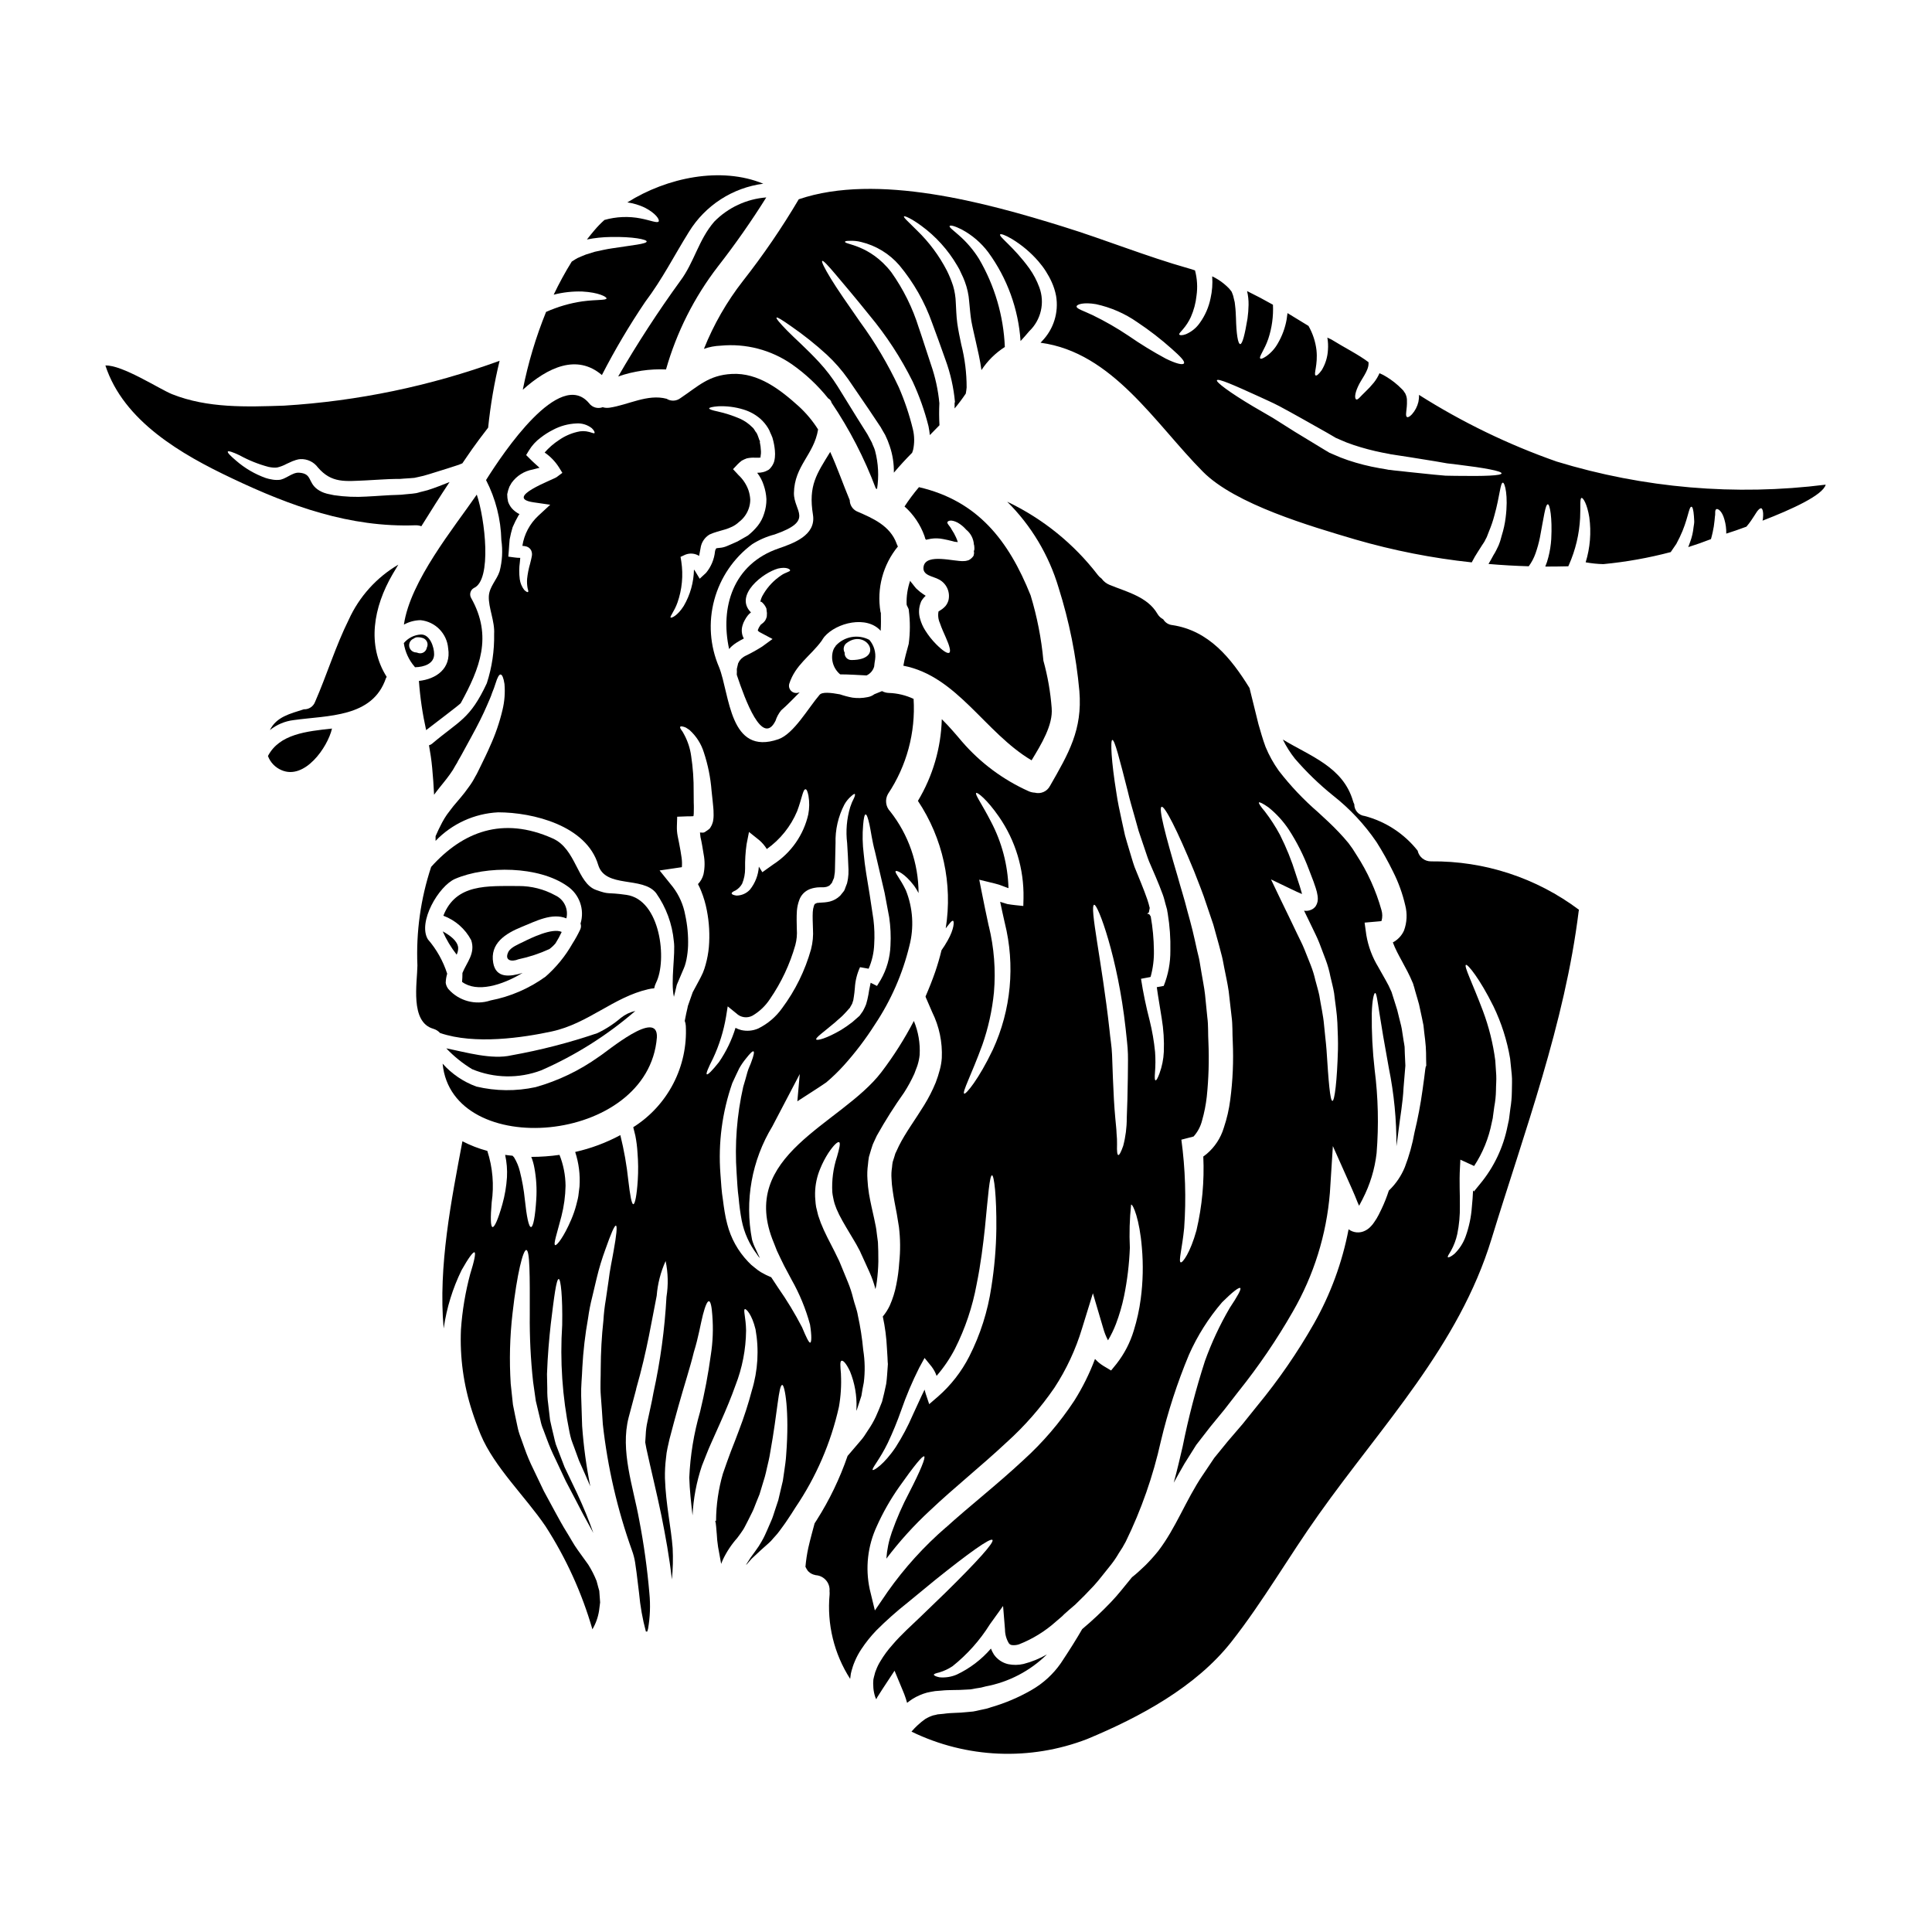
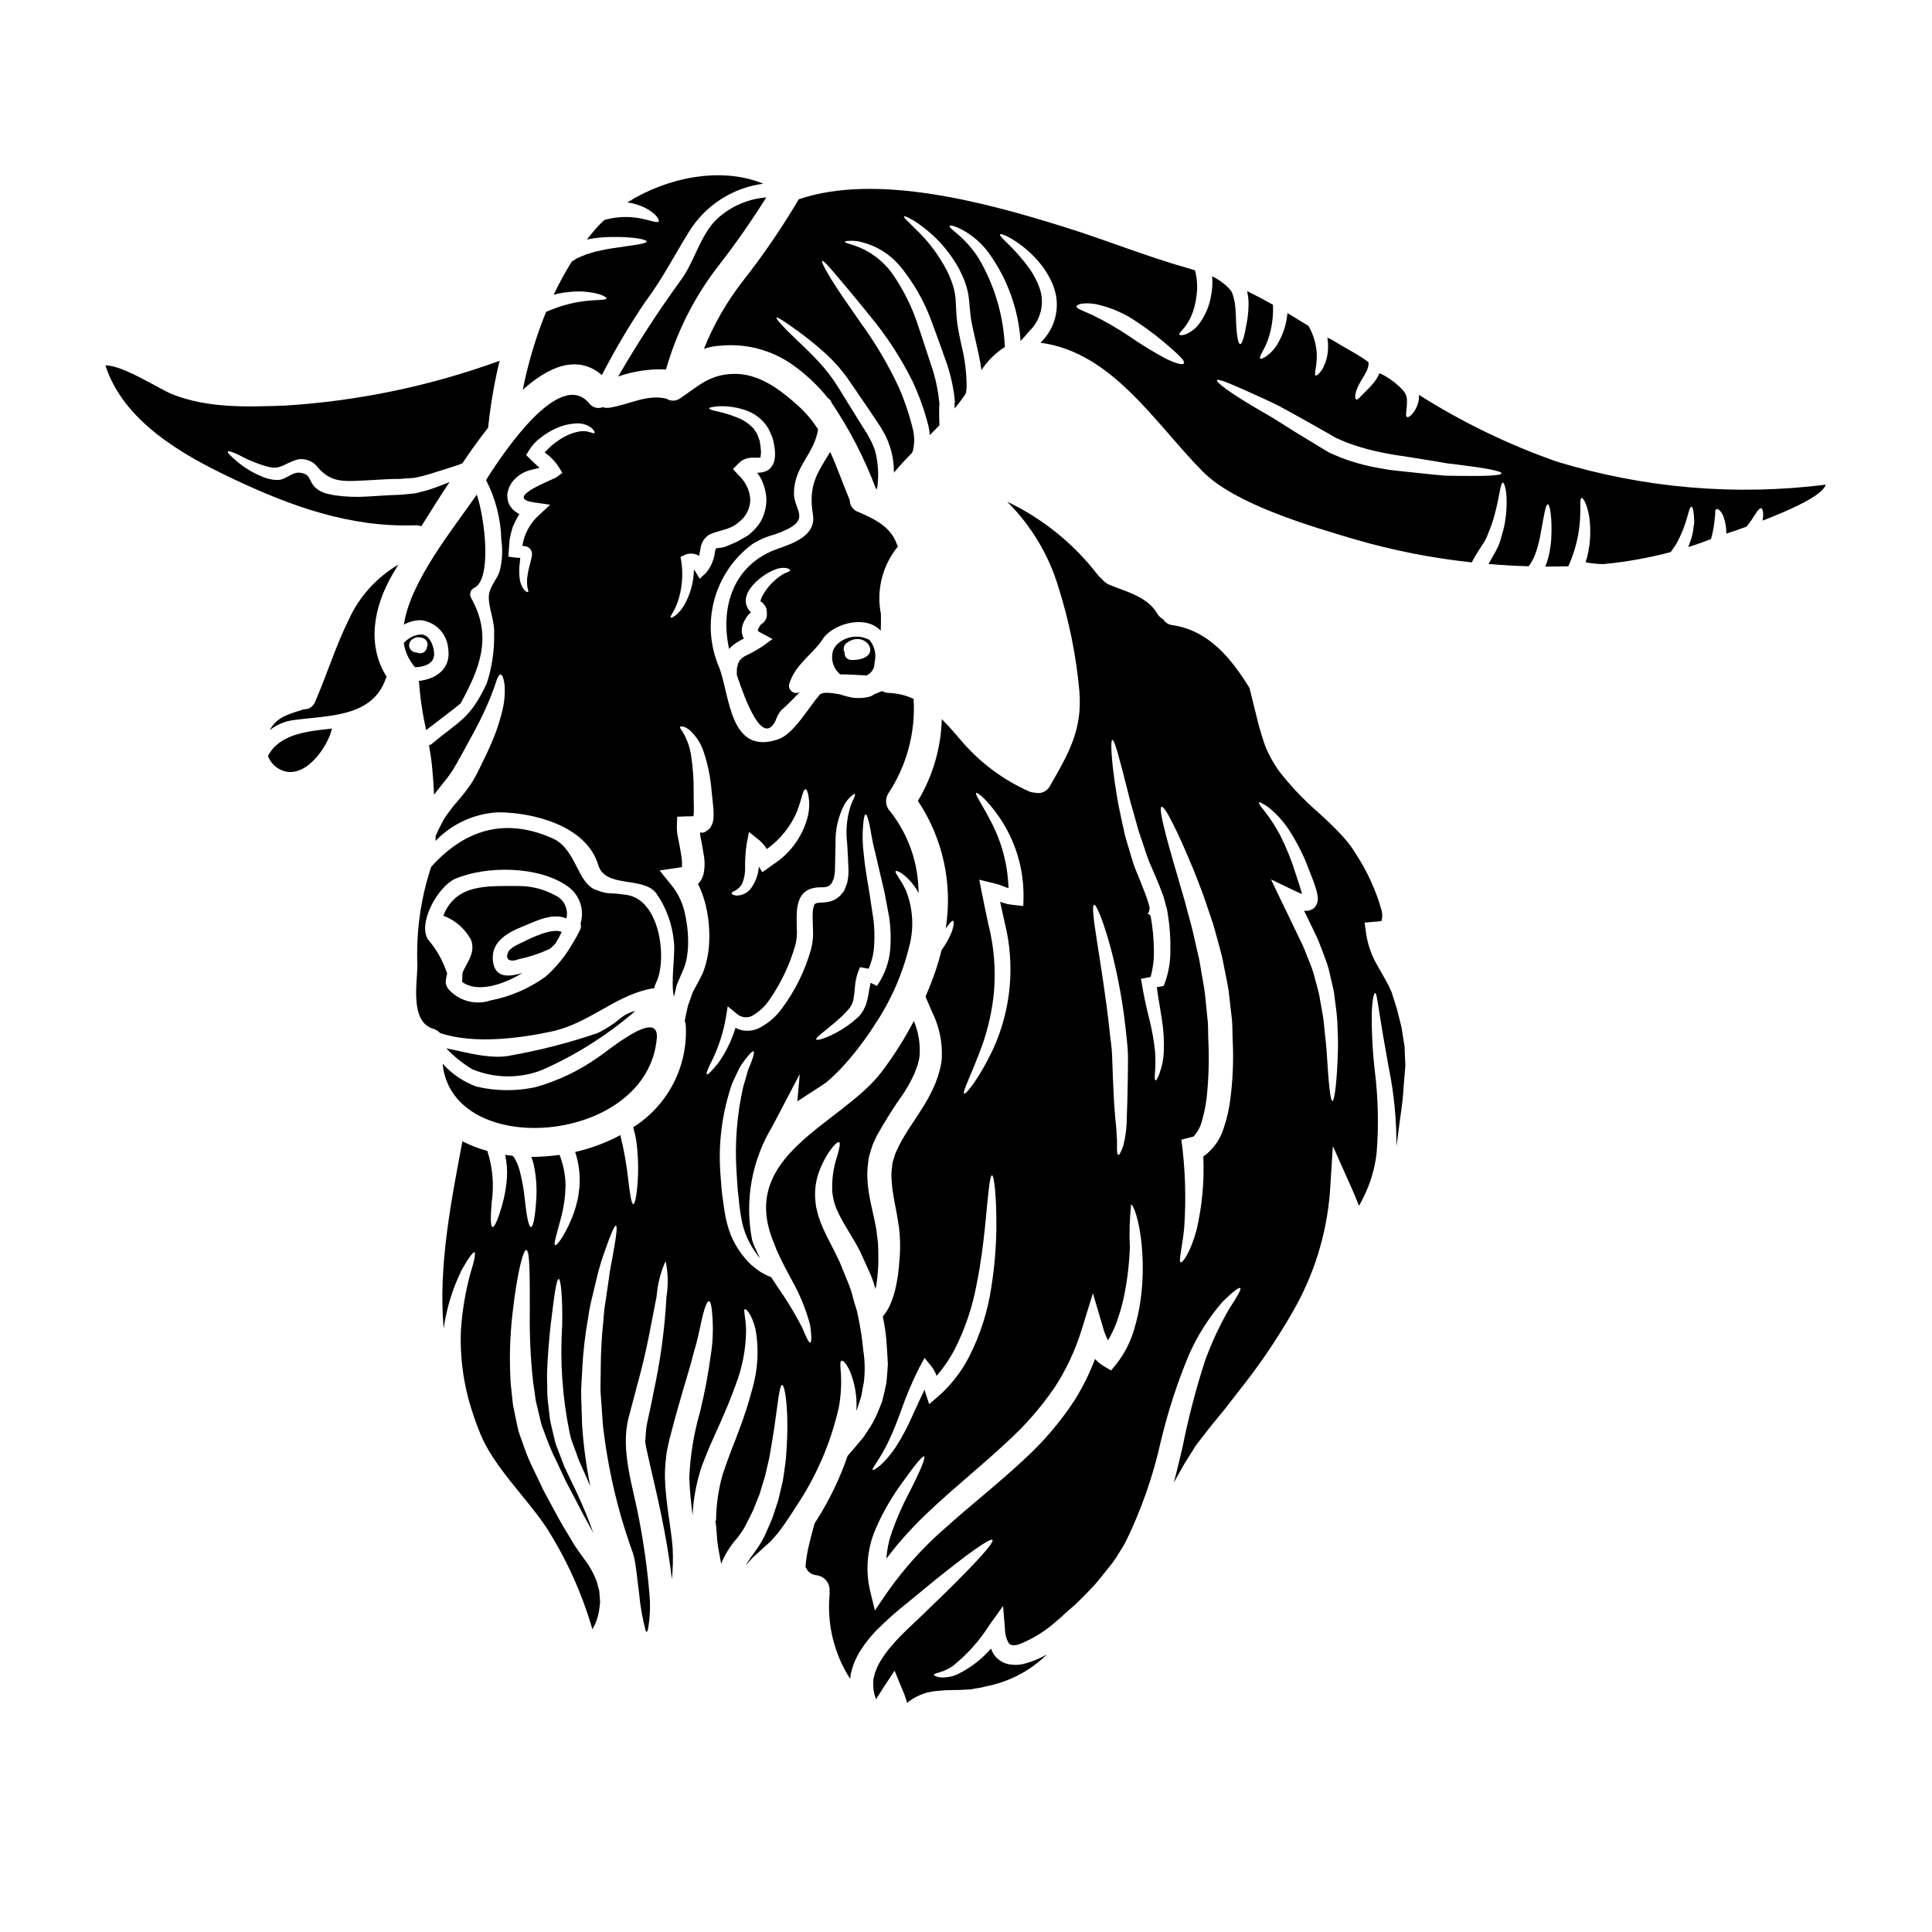
<svg xmlns="http://www.w3.org/2000/svg" fill="#000000" width="800px" height="800px" version="1.1" viewBox="144 144 512 512">
  <g>
    <path d="m274.71 399.18c-0.918-5.176 3.215-7.777 7.527-9.535 3.879-1.574 8.035-3.801 11.859-2.269v-0.004c0.602-2.477-0.637-5.035-2.957-6.098-2.977-1.637-6.32-2.484-9.719-2.469-8.215 0.023-16.605-0.688-19.926 7.871h0.004c3.168 1.18 5.793 3.484 7.371 6.477 1.18 3.492-1.18 5.863-2.32 8.695 0 0.789-0.023 1.574-0.098 2.363 3.938 2.91 10.555 0.918 16.016-2.363-3.309 0.98-7.016 1.492-7.758-2.668z" />
    <path d="m290.25 417.34c9.641-2.09 16.324-9.082 25.586-11.199v0.004c0.5-0.121 1.016-0.199 1.531-0.23 0.098-0.504 0.258-0.992 0.484-1.453 3.012-5.945 1.223-22.043-7.852-23.312-5.512-0.789-4.262 0.051-8.039-1.305-5.027-1.781-5.227-10.863-11.477-13.645-13.316-5.969-23.898-1.73-32.215 7.527h-0.004c-2.789 8.422-4.023 17.277-3.644 26.141-0.051 4.617-2.016 14.957 4.18 16.758v0.004c0.699 0.191 1.328 0.582 1.812 1.121 9.207 3.164 22.062 1.223 29.637-0.41zm-27.395-11.199v0.004c-0.391-0.484-0.648-1.066-0.738-1.684 0.027-0.82 0.156-1.637 0.391-2.422-1.074-3.352-2.812-6.445-5.113-9.105-2.754-4.543 2.859-14.129 7.195-16.02 8.289-3.57 22.191-3.418 29.719 1.891h-0.004c3.246 2.168 4.684 6.211 3.543 9.945 0.18 0.508 0.152 1.066-0.074 1.555-0.605 1.293-1.297 2.547-2.066 3.75-1.871 3.305-4.289 6.269-7.144 8.773-4.336 3.137-9.309 5.285-14.562 6.297-3.977 1.332-8.363 0.156-11.145-2.981z" />
-     <path d="m261.32 390.82c0.973 2.203 2.215 4.277 3.699 6.172 0.293-0.594 0.43-1.254 0.395-1.914-0.215-1.77-2.106-3.164-4.094-4.258z" />
    <path d="m287.43 427.65c9.059-3.965 17.469-9.273 24.945-15.742-1.387 0.309-2.688 0.93-3.801 1.809-1.902 1.633-4.012 3.008-6.277 4.082-7.414 2.527-15.012 4.488-22.723 5.867-5.254 1.223-12.012-0.789-17.293-1.84l-0.004 0.004c2.023 2.133 4.324 3.984 6.836 5.512 5.844 2.434 12.395 2.543 18.316 0.309z" />
    <path d="m366.87 508.18c-0.18-2.117-0.309-3.445 0.152-3.57 0.461-0.125 1.273 0.762 2.242 2.828l0.004 0.004c1.25 3.09 1.832 6.41 1.707 9.742 0 0.238-0.02 0.477-0.051 0.715 0.094-0.172 0.172-0.352 0.23-0.535 0.359-1.098 0.738-2.242 1.125-3.445 0.176-1.18 0.395-2.363 0.637-3.543 0.355-2.863 0.305-5.766-0.152-8.617-0.285-3.098-0.762-6.172-1.43-9.207-0.254-1.574-0.871-2.961-1.223-4.441-0.355-1.477-0.828-2.926-1.406-4.328-0.586-1.453-1.18-2.883-1.758-4.281l-0.434-1.047-0.102-0.254-0.023-0.051-0.027-0.023-0.023-0.078-0.23-0.457c-0.305-0.637-0.586-1.25-0.918-1.891-1.273-2.5-2.652-5.027-3.672-7.629-0.227-0.66-0.461-1.328-0.688-1.969-0.18-0.738-0.359-1.477-0.535-2.191l-0.004-0.004c-0.105-0.598-0.172-1.203-0.207-1.809-0.066-0.637-0.094-1.273-0.078-1.914 0.035-2.219 0.496-4.41 1.355-6.453 0.59-1.461 1.316-2.859 2.168-4.18 1.43-2.144 2.473-3.062 2.859-2.859s0.074 1.633-0.586 3.902h-0.004c-0.984 3.012-1.402 6.188-1.227 9.355 0.051 0.48 0.125 0.957 0.23 1.426 0.098 0.562 0.23 1.117 0.395 1.66 0.152 0.434 0.309 0.895 0.488 1.328 0.227 0.508 0.484 1.043 0.711 1.555 1.07 2.117 2.477 4.359 4.004 6.938 0.395 0.609 0.738 1.301 1.125 2.016l0.281 0.508 0.074 0.152 0.102 0.203 0.102 0.254 0.484 1.043c0.637 1.379 1.273 2.781 1.914 4.211v0.004c0.633 1.418 1.145 2.883 1.531 4.383 0.16-0.672 0.285-1.352 0.367-2.039 0.227-1.734 0.359-3.481 0.395-5.231 0-0.918 0-1.863-0.023-2.801l-0.051-1.43-0.027-0.738-0.023-0.359h-0.004c-0.02-0.066-0.027-0.137-0.027-0.203-0.152-0.996-0.254-2.066-0.395-3.059-0.137-0.992-0.395-1.891-0.562-2.859-0.461-2.066-0.969-4.234-1.379-6.609h0.004c-0.199-1.23-0.332-2.477-0.395-3.723-0.094-1.312-0.051-2.633 0.129-3.934 0.074-0.688 0.125-1.379 0.254-2.043l0.609-2.039 0.332-1.02h0.004c0.055-0.203 0.133-0.402 0.23-0.586l0.176-0.395 0.762-1.633h0.004c2.195-3.918 4.598-7.715 7.195-11.375 1.031-1.598 1.941-3.269 2.727-5 0.254-0.789 0.688-1.707 0.871-2.363 0.266-0.852 0.445-1.734 0.535-2.625 0.176-3.078-0.348-6.156-1.531-9.004-2.481 4.769-5.367 9.316-8.625 13.594-10.688 13.953-38.285 21.859-28.465 45.266 0.285 0.688 0.512 1.352 0.789 2.016 0.609 1.352 1.301 2.703 1.914 3.981 0.688 1.301 1.328 2.523 1.969 3.695l-0.004-0.004c2.125 3.75 3.773 7.75 4.902 11.91 0.488 3.086 0.395 4.723 0.051 4.793-0.344 0.07-1.07-1.453-2.164-4.078-1.891-3.648-4.023-7.172-6.383-10.535-0.559-0.867-1.18-1.781-1.781-2.703v-0.004c-0.941-0.383-1.855-0.832-2.734-1.348-0.586-0.367-1.148-0.777-1.68-1.227-0.629-0.465-1.207-0.992-1.734-1.574-2.664-2.785-4.562-6.211-5.512-9.945-0.285-1.066-0.516-2.148-0.688-3.238-0.199-1.07-0.305-2.117-0.457-3.188-0.359-2.141-0.484-4.492-0.664-6.887v-0.004c-0.617-8.148 0.457-16.336 3.148-24.051 0.66-1.453 1.273-2.727 1.812-3.848l-0.004-0.004c0.523-0.938 1.129-1.824 1.812-2.652 1.098-1.406 1.785-2.066 2.016-1.891 0.227 0.176 0.023 1.148-0.562 2.703-0.25 0.82-0.762 1.684-1.07 2.805s-0.66 2.426-1.094 3.824l-0.004 0.008c-1.699 7.496-2.293 15.207-1.762 22.879 0.152 2.242 0.23 4.414 0.539 6.606 0.168 2.008 0.441 4.012 0.816 5.992 0.641 3.234 2.012 6.281 4.004 8.906 0.223 0.387 0.496 0.738 0.816 1.047-0.395-0.789-0.738-1.574-1.121-2.398v0.004c-0.402-0.801-0.727-1.641-0.969-2.504-1.992-10.32-0.074-21.012 5.379-29.996l7.269-13.875-0.637 7.219c2.578-1.707 5.18-3.289 7.652-5 1.656-1.398 3.215-2.906 4.668-4.516 3.035-3.371 5.781-6.988 8.215-10.812 4.254-6.363 7.352-13.426 9.156-20.863 1.27-4.867 0.945-10.016-0.918-14.691-1.48-3.148-3.086-4.769-2.703-5.117 0.203-0.254 2.32 0.508 4.871 3.879v-0.004c0.438 0.621 0.832 1.266 1.18 1.938-0.012-7.848-2.656-15.465-7.512-21.629-1.207-1.242-1.445-3.133-0.586-4.641 4.953-7.426 7.336-16.277 6.781-25.188-2.055-0.965-4.285-1.5-6.555-1.574-0.633-0.016-1.254-0.184-1.809-0.484-0.664 0.281-1.328 0.559-2.016 0.816v-0.004c-0.539 0.41-1.172 0.684-1.84 0.789-1.309 0.27-2.656 0.312-3.981 0.129-1.121-0.207-2.231-0.5-3.312-0.871-2.363-0.434-4.695-0.711-5.406 0.129-3.035 3.543-6.836 10.328-10.891 11.758-13.059 4.543-12.855-11.836-15.742-19.105h-0.004c-2.414-5.625-2.859-11.902-1.262-17.812 1.594-5.91 5.137-11.109 10.051-14.762 1.832-1.164 3.84-2.035 5.941-2.578 10.664-3.723 5.051-6.094 5.117-10.992 0.129-7.242 5.305-10.125 6.402-16.836h0.004c-1.418-2.246-3.125-4.293-5.078-6.094-4.894-4.414-10.738-9-17.777-8.621-6.144 0.309-8.926 3.266-13.645 6.426h-0.004c-1.062 0.809-2.516 0.871-3.644 0.156-5.051-1.352-10.152 1.633-15.125 2.363v-0.004c-0.605 0.102-1.227 0.059-1.812-0.125-1.309 0.496-2.789 0.059-3.621-1.07-7.754-9.234-22.703 13.059-27.293 20.375 2.539 4.934 3.926 10.375 4.055 15.918 0.402 2.758 0.246 5.57-0.461 8.266-0.738 2.293-2.703 4.055-2.856 6.582-0.152 3.035 1.629 6.656 1.402 10.07h0.004c0.078 4.414-0.578 8.812-1.941 13.012-4.465 9.57-7.242 9.871-14.535 16.047-0.234 0.184-0.5 0.316-0.789 0.391 0.355 1.969 0.66 3.957 0.844 5.973 0.227 2.398 0.395 4.769 0.508 7.141 0.176-0.211 0.336-0.434 0.484-0.664 1.223-1.609 2.68-3.289 3.648-4.668 0.582-0.781 1.102-1.609 1.555-2.473l0.395-0.637 0.281-0.559 0.762-1.316c0.945-1.734 1.863-3.394 2.731-5 1.73-3.148 3.148-5.973 4.18-8.395 0.512-1.223 1.047-2.316 1.328-3.262 0.355-0.844 0.672-1.703 0.941-2.578 0.461-1.504 0.918-2.363 1.328-2.316 0.41 0.043 0.789 0.918 1.02 2.5v-0.004c0.203 2.324 0.02 4.668-0.535 6.934-0.781 3.293-1.883 6.496-3.293 9.57-0.738 1.73-1.605 3.469-2.473 5.254l-0.664 1.352-0.395 0.789-0.395 0.688 0.004-0.004c-0.504 0.988-1.094 1.926-1.762 2.809-1.453 2.09-2.777 3.469-4.031 5-0.484 0.586-1.145 1.531-1.707 2.242-0.453 0.656-0.871 1.34-1.246 2.043-0.641 1.18-1.223 2.449-1.762 3.672v1.246c4.356-4.543 10.281-7.25 16.57-7.566 9.258 0 23.414 3.519 26.523 13.926 1.891 6.297 11.785 2.934 15.352 7.477 2.652 3.766 4.273 8.164 4.695 12.754 0.484 3.211-0.895 10.715 0.023 14.742 0.23-1.02 0.484-2.09 0.766-3.188 0.484-1.094 0.941-2.242 1.453-3.418l0.227-0.535 0.16-0.363c0.109-0.23 0.203-0.469 0.277-0.711 0.176-0.539 0.32-1.082 0.434-1.637 0.242-1.219 0.387-2.457 0.434-3.699 0.082-2.738-0.176-5.481-0.762-8.16-0.488-2.676-1.598-5.199-3.242-7.371l-0.203-0.254-3.34-4.156 5.902-0.871c0.07-0.852 0.043-1.707-0.078-2.551-0.152-1.18-0.395-2.422-0.637-3.723-0.125-0.66-0.254-1.328-0.395-1.969-0.168-0.867-0.238-1.75-0.207-2.629l0.078-2.5 2.727-0.102c0.434-0.023 1.047 0.027 1.328-0.023 0.086-0.023 0.172-0.035 0.258-0.027 0.023-0.176 0.051-0.395 0.074-0.609 0.027-0.395 0-1.02 0.027-1.508 0.027-0.488-0.027-0.969-0.027-1.453-0.023-0.996-0.023-1.969-0.023-2.91 0.035-3.176-0.188-6.348-0.664-9.484-0.27-1.957-0.883-3.848-1.812-5.59-0.152-0.281-0.309-0.535-0.434-0.789-0.156-0.195-0.301-0.398-0.434-0.613-0.23-0.359-0.309-0.609-0.203-0.738 0.102-0.129 0.359-0.125 0.762-0.023h0.004c0.246 0.062 0.484 0.145 0.715 0.25 0.281 0.152 0.586 0.395 0.969 0.637v0.004c1.781 1.598 3.094 3.652 3.801 5.941 1.086 3.281 1.773 6.684 2.039 10.129 0.102 0.945 0.203 1.914 0.309 2.91 0.051 0.535 0.102 1.047 0.152 1.574 0.051 0.527 0.074 0.941 0.074 1.574v-0.004c0.035 0.746-0.023 1.492-0.176 2.223-0.129 0.496-0.336 0.973-0.613 1.402-0.227 0.535-0.816 0.762-1.352 1.18-0.535 0.418-0.973 0.23-1.48 0.23 0.051 0 0.102 0.969 0.152 1.223 0.309 1.273 0.609 3.109 0.844 4.59v0.004c0.34 1.746 0.324 3.543-0.051 5.281-0.254 0.969-0.758 1.855-1.457 2.578 0.328 0.609 0.617 1.242 0.871 1.887 0.656 1.641 1.152 3.34 1.48 5.074 0.629 3.207 0.809 6.488 0.535 9.746-0.145 1.551-0.426 3.086-0.844 4.59-0.195 0.746-0.441 1.48-0.738 2.191-0.152 0.359-0.332 0.715-0.512 1.074l-0.434 0.84c-0.609 1.125-1.18 2.219-1.758 3.266-0.332 0.969-0.664 1.914-0.996 2.828l-0.227 0.664c-0.051 0-0.102 0.434-0.152 0.637-0.102 0.484-0.227 0.992-0.332 1.453-0.152 0.715-0.285 1.379-0.395 1.992l-0.004 0.004c0.16 0.414 0.254 0.852 0.281 1.297 0.277 5.316-0.867 10.609-3.316 15.332-2.449 4.727-6.113 8.715-10.613 11.551 0.203 0.766 0.395 1.574 0.562 2.269v0.004c0.289 1.473 0.48 2.965 0.562 4.461 0.203 2.43 0.227 4.867 0.074 7.297-0.254 4.027-0.738 6.375-1.18 6.375-0.441 0-0.867-2.363-1.324-6.297v0.004c-0.426-4.051-1.137-8.062-2.117-12.016-3.766 2.027-7.793 3.527-11.965 4.465 0.965 2.941 1.355 6.043 1.148 9.133-0.102 0.867-0.203 1.707-0.309 2.523-0.125 0.82-0.359 1.574-0.535 2.32h0.004c-0.352 1.344-0.805 2.66-1.352 3.938-1.992 4.664-3.824 6.934-4.258 6.781-0.539-0.227 0.484-3.109 1.656-7.652 0.676-2.644 1.043-5.356 1.094-8.086-0.027-2.805-0.57-5.578-1.605-8.184-2.477 0.352-4.977 0.531-7.477 0.535 0.367 0.93 0.641 1.895 0.816 2.879 0.516 2.742 0.684 5.535 0.508 8.316-0.281 4.641-0.816 7.344-1.379 7.394-0.637 0.051-1.18-2.859-1.656-7.293-0.254-2.527-0.699-5.035-1.324-7.5-0.316-1.297-0.836-2.535-1.531-3.672-0.125-0.152-0.254-0.297-0.395-0.434-0.66-0.074-1.328-0.125-1.969-0.227 0.43 1.949 0.594 3.949 0.484 5.941-0.156 2.426-0.566 4.828-1.223 7.168-1.094 3.879-2.066 6.121-2.602 6.019-0.535-0.102-0.559-2.578-0.227-6.504h-0.004c0.672-4.586 0.281-9.266-1.148-13.676-2.285-0.609-4.496-1.469-6.598-2.555-2.91 15.48-6.453 33.156-4.977 49.559 0-0.027 0-0.078 0.027-0.102l0.004-0.004c0.77-5.316 2.363-10.477 4.723-15.301 1.812-3.215 3.035-4.871 3.418-4.723 0.383 0.148-0.027 2.219-1.121 5.711h-0.004c-1.293 4.824-2.121 9.77-2.461 14.754-0.32 7.336 0.68 14.668 2.957 21.648 0.66 2.039 1.402 4.106 2.269 6.199 3.594 8.598 11.934 16.531 17.164 24.254h0.004c5.457 8.461 9.648 17.672 12.445 27.344 0.891-1.516 1.488-3.184 1.762-4.922 0.098-0.766 0.199-1.508 0.281-2.219-0.051-0.715-0.105-1.406-0.152-2.066l-0.074-0.996c-0.078-0.305-0.18-0.609-0.254-0.895-0.152-0.609-0.309-1.18-0.461-1.73h-0.004c-0.598-1.5-1.332-2.941-2.191-4.309-0.895-1.25-1.812-2.527-2.754-3.824-1.148-1.574-1.969-3.191-3.012-4.848s-2.016-3.469-3.008-5.277c-0.992-1.812-1.992-3.672-3.012-5.562-0.895-1.887-1.812-3.797-2.754-5.762v-0.004c-0.902-1.812-1.691-3.68-2.363-5.59-0.355-0.992-0.688-1.969-1.047-2.934-0.363-0.934-0.645-1.898-0.836-2.879-0.395-1.941-0.844-3.852-1.18-5.715-0.203-1.863-0.395-3.695-0.586-5.484h-0.004c-0.402-6.262-0.242-12.543 0.484-18.773 1.18-10.504 2.805-16.809 3.644-16.73 0.945 0.051 0.945 6.633 0.922 16.988v-0.004c-0.066 6 0.227 11.996 0.883 17.957 0.23 1.633 0.461 3.34 0.715 5.051 0.395 1.656 0.816 3.367 1.223 5.117 0.172 0.875 0.434 1.73 0.789 2.551 0.309 0.844 0.609 1.684 0.945 2.527v-0.004c0.66 1.793 1.414 3.547 2.266 5.258 0.922 1.938 1.816 3.879 2.703 5.762 0.945 1.812 1.891 3.598 2.805 5.356 0.918 1.758 1.758 3.445 2.731 5.152 0.609 1.098 1.18 2.191 1.781 3.266-1.098-3.148-2.5-6.633-4.281-10.457-1.074-2.219-2.195-4.566-3.34-6.992-0.523-1.312-1.035-2.637-1.531-3.981l-0.789-2.066c-0.227-0.688-0.355-1.43-0.535-2.141-0.359-1.457-0.688-2.883-0.992-4.285-0.18-1.43-0.336-2.828-0.488-4.207h0.004c-0.195-1.352-0.277-2.715-0.25-4.082-0.027-1.328-0.051-2.625-0.078-3.879 0.176-5.027 0.586-9.512 0.996-13.215 0.895-7.344 1.48-11.988 2.117-11.988 0.535 0.027 1.043 4.617 0.918 12.172v0.004c-0.621 9.516 0.031 19.07 1.938 28.414 0.148 0.66 0.281 1.328 0.484 1.969 0.203 0.641 0.457 1.246 0.688 1.887 0.457 1.25 0.918 2.477 1.352 3.699 1.02 2.269 2.043 4.566 2.984 6.785-1.059-5.281-1.781-10.625-2.164-15.996-0.102-2.727-0.18-5.379-0.254-7.953-0.074-2.574 0.227-5.055 0.305-7.449l-0.004-0.004c0.238-4.414 0.75-8.812 1.531-13.164 0.258-1.887 0.625-3.762 1.098-5.609 0.434-1.758 0.816-3.422 1.18-4.977v0.004c0.621-2.606 1.395-5.168 2.324-7.676 1.457-4.133 2.398-6.352 2.781-6.25 0.387 0.102 0.148 2.5-0.637 6.809-0.359 2.168-0.973 4.793-1.328 7.871-0.23 1.531-0.461 3.148-0.715 4.894v0.004c-0.316 1.824-0.527 3.66-0.637 5.508-0.465 4.246-0.699 8.512-0.715 12.781 0.023 2.316-0.18 4.723 0.023 7.168 0.203 2.445 0.359 5 0.535 7.602 1.266 11.414 3.859 22.641 7.731 33.453 0.371 1.012 0.645 2.055 0.816 3.113 0.152 0.941 0.281 1.863 0.395 2.777 0.203 1.785 0.434 3.598 0.66 5.406v0.004c0.309 3.438 0.914 6.844 1.809 10.176h0.285c0.051 0 0.051 0.027 0.051 0.078l0.227-0.762h0.004c0.547-3.133 0.668-6.324 0.355-9.492-0.559-6.519-1.461-13.008-2.703-19.434-1.574-8.723-5.078-18.344-2.781-27.16 0.688-2.574 1.328-5.051 1.969-7.394l0.027-0.203c2.91-10.129 4.234-18.746 5.434-24.641h-0.004c0.254-3.176 1.051-6.281 2.363-9.184 0.66 3.121 0.734 6.34 0.227 9.488-0.461 8.539-1.613 17.027-3.445 25.379-0.434 2.551-1.094 5.203-1.574 7.574-0.281 1.223-0.445 2.473-0.488 3.727-0.047 0.637-0.074 1.246-0.125 1.887l0.125 0.664 0.18 0.969c1.18 5.461 2.676 11.453 3.981 17.75 1.07 5.356 2.117 10.992 2.777 16.926h0.004c0.277-2.754 0.344-5.523 0.203-8.289-0.395-5.383-1.812-11.504-2.043-18.547-0.031-1.789 0.062-3.578 0.285-5.356 0.074-0.883 0.203-1.762 0.395-2.625 0.176-0.762 0.332-1.531 0.512-2.293 0.789-3.113 1.605-5.973 2.363-8.75 1.531-5.484 3.148-10.383 4.109-14.387 1.246-3.981 1.781-7.5 2.398-9.871 0.613-2.375 1.18-3.648 1.605-3.598 0.426 0.051 0.738 1.406 0.895 3.824h-0.004c0.273 3.465 0.141 6.949-0.395 10.383-0.691 5.09-1.645 10.137-2.859 15.125-1.641 5.676-2.598 11.523-2.856 17.422 0.102 3.312 0.484 6.691 0.867 10.023h-0.004c0.219-4.473 1.051-8.891 2.477-13.137 0.395-0.992 0.816-2.016 1.18-2.984l0.637-1.574 0.637-1.457c0.844-1.887 1.656-3.723 2.449-5.484 1.555-3.496 2.91-6.758 3.981-9.793v0.004c1.824-4.652 2.781-9.598 2.832-14.59-0.051-3.394-0.816-5.512-0.309-5.664 0.332-0.102 1.84 1.355 2.805 5.332h0.004c0.965 5.406 0.637 10.965-0.969 16.219-0.941 3.562-2.074 7.07-3.394 10.512-0.688 1.84-1.402 3.723-2.168 5.637l-0.535 1.457-0.512 1.402c-0.355 1.02-0.711 2.039-1.07 3.062v-0.004c-1.172 4.047-1.781 8.234-1.812 12.445l-0.281 0.203 0.102 0.023 0.102 0.461 0.102 0.895 0.148 1.785 0.008 0.004c0.051 1.195 0.172 2.387 0.355 3.57 0.309 1.504 0.512 2.984 0.82 4.516l0.125-0.332 0.309-0.738v-0.004c0.992-2.102 2.277-4.051 3.824-5.789 0.586-0.789 1.094-1.457 1.531-2.144 0.215-0.336 0.41-0.688 0.586-1.043l0.66-1.273c0.434-0.844 0.844-1.684 1.25-2.504 0.41-0.82 0.637-1.574 0.969-2.363 0.332-0.789 0.609-1.531 0.918-2.269 0.23-0.789 0.484-1.574 0.715-2.363 0.23-0.789 0.457-1.531 0.688-2.269 0.23-0.738 0.355-1.504 0.535-2.242 0.355-1.457 0.688-2.859 0.895-4.234 1.969-10.867 2.215-17.855 3.188-17.855 0.66 0 1.938 6.859 1.043 18.441-0.074 1.457-0.309 2.961-0.535 4.543-0.125 0.789-0.254 1.605-0.355 2.422-0.203 0.82-0.395 1.66-0.59 2.5-0.195 0.84-0.395 1.734-0.609 2.602-0.281 0.895-0.586 1.785-0.895 2.703-0.309 0.918-0.586 1.914-0.969 2.754-0.383 0.844-0.738 1.707-1.121 2.578l-0.586 1.301c-0.23 0.535-0.512 0.996-0.789 1.504l0.008-0.004c-0.531 0.957-1.129 1.879-1.789 2.754-0.836 1.082-1.609 2.219-2.316 3.391-0.027 0.078-0.027 0.129-0.055 0.203 0.488-0.535 0.973-1.098 1.457-1.656 0.844-0.789 1.707-1.574 2.574-2.398l1.379-1.223c0.395-0.359 0.82-0.715 1.18-1.098 0.711-0.867 1.531-1.633 2.219-2.602s1.402-1.863 2.141-3.012l1.047-1.574 1.07-1.684c5.473-8.078 9.375-17.109 11.504-26.629 0.504-2.859 0.684-5.762 0.535-8.66zm-66.727-249.71c-1.051-0.289-2.16-0.289-3.215 0-1.727 0.414-3.363 1.148-4.816 2.168-1.406 0.918-2.676 2.023-3.777 3.289 1.496 1.02 2.769 2.332 3.75 3.856l0.945 1.527-1.504 1.125c-0.895 0.684-14.285 5.512-6.098 6.691l4.387 0.637-3.148 2.91c-2.273 2.106-3.766 4.922-4.234 7.984l0.484 0.047c0.203 0.051 0.336 0.051 0.688 0.152 0.5 0.172 0.91 0.531 1.152 0.996 0.227 0.484 0.289 1.031 0.176 1.555l-0.152 0.738c-0.098 0.434-0.199 0.844-0.305 1.25v0.004c-0.383 1.309-0.645 2.648-0.789 4.004-0.059 0.816-0.02 1.641 0.129 2.449 0.152 0.512 0.254 0.895 0.129 1.023s-0.488-0.027-1.023-0.539c-0.633-0.828-1.039-1.801-1.18-2.832-0.195-1.508-0.188-3.031 0.027-4.539 0.023-0.359 0.074-0.738 0.102-1.121-0.555-0.004-1.109-0.047-1.66-0.129l-1.504-0.203 0.129-1.574c0.047-0.969 0.148-1.969 0.227-3.012h0.004c0.199-1.086 0.461-2.16 0.785-3.211 0.461-1.082 0.988-2.133 1.574-3.152 0.074-0.102 0.176-0.203 0.25-0.309l0.004 0.004c-0.797-0.395-1.508-0.938-2.09-1.605-0.406-0.508-0.727-1.074-0.945-1.684-0.152-0.652-0.23-1.32-0.23-1.988 0.129-0.691 0.324-1.367 0.586-2.016l0.586-1.02h0.004c1.34-1.859 3.352-3.121 5.606-3.519 0.664-0.152 1.25-0.309 1.785-0.461-0.738-0.688-1.633-1.43-2.5-2.32l-1.047-1.047 0.715-1.18 0.004-0.004c0.801-1.332 1.859-2.496 3.109-3.414 1.027-0.805 2.129-1.504 3.293-2.09 1.898-1.016 3.996-1.59 6.148-1.688 1.484-0.113 2.961 0.332 4.133 1.254 0.688 0.66 0.816 1.145 0.715 1.301-0.098 0.152-0.613-0.078-1.406-0.309zm29.285 38.898-1.125-1.863c-0.113-0.199-0.242-0.387-0.395-0.562-0.066 3.383-0.992 6.691-2.695 9.617-1.73 2.731-3.289 3.238-3.469 3.113-0.332-0.254 0.945-1.574 1.781-3.957h0.004c1.227-3.5 1.578-7.246 1.023-10.914l-0.203-1.223 1.273-0.586c1.199-0.48 2.555-0.359 3.648 0.328 0.125-0.562 0.25-1.223 0.395-2.09h-0.004c0.211-1.484 1.078-2.797 2.363-3.574 2.656-1.246 5.539-1.18 7.832-3.34 1.195-0.91 2.09-2.152 2.574-3.57 0.262-0.762 0.395-1.559 0.395-2.363-0.051-0.82-0.203-1.637-0.457-2.418-0.543-1.551-1.453-2.941-2.652-4.059l-1.457-1.574 1.18-1.25v-0.004c0.352-0.355 0.727-0.691 1.125-0.996 0.426-0.238 0.867-0.441 1.328-0.609 0.719-0.16 1.457-0.223 2.191-0.18h0.766c0.152 0.023 0.309 0.016 0.461-0.023 0.152 0.023 0.125-0.023 0.152 0 0.074-0.074 0.074-0.125 0.125-0.152 0.051-0.102 0-0.074-0.051-0.051 0.027-0.074 0.027-0.227 0.051-0.332 0.07-0.379 0.094-0.766 0.074-1.148-0.031-0.859-0.141-1.715-0.328-2.551l0.129-0.023-0.051-0.078-0.18-0.332-0.227-0.66-0.004-0.004c-0.129-0.406-0.289-0.801-0.484-1.18-0.461-0.484-0.586-1.07-1.148-1.531-0.938-0.949-2.043-1.719-3.262-2.269-1.906-0.824-3.883-1.465-5.906-1.914-1.457-0.305-2.269-0.586-2.269-0.816 0-0.227 0.844-0.434 2.398-0.559 2.277-0.102 4.555 0.191 6.734 0.867 1.633 0.496 3.148 1.328 4.438 2.449 0.797 0.711 1.484 1.535 2.039 2.449 0.25 0.398 0.457 0.828 0.609 1.273l0.285 0.613 0.125 0.332 0.078 0.152c0.023 0.051 0.102 0.305 0.102 0.305l0.023 0.102c0.297 1.027 0.492 2.082 0.59 3.148 0.062 0.621 0.062 1.242 0 1.863-0.039 0.379-0.105 0.754-0.207 1.121-0.164 0.508-0.414 0.98-0.738 1.406l-0.254 0.305-0.125 0.152c0.051-0.051-0.359 0.332-0.359 0.309l-0.098 0.051-0.152 0.074-0.004-0.004c-0.418 0.246-0.879 0.422-1.355 0.512-0.367 0.09-0.742 0.129-1.121 0.129l-0.281 0.027h0.004c0.766 0.984 1.352 2.098 1.73 3.289 0.41 1.184 0.648 2.422 0.715 3.672 0.016 1.309-0.191 2.613-0.613 3.856-0.355 1.164-0.926 2.254-1.68 3.211-0.734 0.91-1.566 1.742-2.477 2.477-0.047 0.027-0.09 0.062-0.125 0.102-0.945 0.535-1.84 1.07-2.754 1.574-0.945 0.438-1.914 0.844-2.859 1.25-0.625 0.262-1.293 0.418-1.969 0.461l-0.613 0.074c-0.051 0-0.148 0.027-0.176 0.027-0.195 0.242-0.32 0.531-0.359 0.84-0.211 2.078-1.031 4.051-2.363 5.664zm44.766 103.35c0.891-2.039 1.391-4.227 1.477-6.449 0.137-2.207 0.066-4.418-0.203-6.609-0.336-2.242-0.664-4.383-0.973-6.426-0.66-4.082-1.328-7.727-1.605-10.965v-0.004c-0.32-2.539-0.371-5.102-0.152-7.652 0.152-1.785 0.359-2.781 0.664-2.781 0.309 0 0.637 0.996 1.02 2.703s0.66 4.207 1.48 7.246c0.711 3.086 1.574 6.731 2.523 10.812 0.395 2.066 0.789 4.258 1.223 6.508 0.359 2.465 0.473 4.957 0.336 7.445-0.105 3.199-0.988 6.324-2.578 9.105l-0.996 1.633-1.68-0.844c-0.129 0.613-0.254 1.273-0.395 1.941-0.125 0.762-0.25 1.633-0.457 2.449-0.102 0.434-0.23 0.867-0.336 1.273-0.176 0.461-0.379 0.914-0.609 1.352-0.156 0.359-0.363 0.691-0.613 0.996l-0.305 0.434-0.078 0.102-0.023 0.027-0.152 0.227h-0.027l-0.051 0.051-0.199 0.176c-0.562 0.488-1.098 0.945-1.609 1.406h-0.004c-0.961 0.754-1.965 1.453-3.008 2.09-3.879 2.269-6.324 2.859-6.559 2.5-0.25-0.434 1.941-1.938 5.051-4.566 0.738-0.711 1.684-1.402 2.477-2.293 0.395-0.434 0.816-0.867 1.223-1.352l0.125-0.129 0.027-0.023 0.254-0.461c0.152-0.309 0.434-0.66 0.434-0.867l0.004 0.004c0.062-0.246 0.137-0.484 0.23-0.719l0.152-0.941c0.125-0.688 0.176-1.406 0.254-2.219h0.004c0.102-1.934 0.57-3.828 1.375-5.586zm-35.227-20.762h-0.004c0.715-0.426 1.305-1.035 1.711-1.762 0.527-1.277 0.797-2.644 0.785-4.027-0.043-2.16 0.09-4.316 0.395-6.453l0.637-3.238 2.703 2.164h0.004c0.789 0.676 1.469 1.473 2.012 2.363 3.562-2.527 6.348-6 8.039-10.027 1.273-3.371 1.527-5.816 2.215-5.816 0.309 0 0.562 0.586 0.789 1.734 0.277 1.633 0.258 3.301-0.051 4.926-1.234 5.434-4.539 10.176-9.211 13.211l-1.18 0.84-1.781 1.273-0.922-1.477-0.004 0.004c-0.145 2.223-0.969 4.352-2.359 6.09-0.926 1.004-2.231 1.578-3.594 1.574-0.789-0.125-1.223-0.309-1.25-0.559-0.031-0.25 0.352-0.516 1.062-0.82zm-7.652 48.742c-0.281-0.152 0.359-1.684 1.656-4.234 1.645-3.516 2.805-7.238 3.445-11.066l0.434-2.703 2.269 1.84v-0.004c1.133 1.129 2.871 1.387 4.285 0.637 1.867-1.09 3.453-2.602 4.637-4.41 3.012-4.371 5.285-9.207 6.731-14.312 0.367-1.371 0.5-2.793 0.395-4.207-0.027-1.531-0.102-3.148 0.023-4.926 0.082-0.969 0.297-1.918 0.637-2.828 0.422-1.191 1.305-2.164 2.449-2.707 0.18-0.094 0.367-0.172 0.562-0.227 0.309-0.109 0.625-0.195 0.945-0.254 0.484-0.105 0.98-0.156 1.48-0.156h1.02c0.254-0.051 0.508-0.051 0.711-0.102 0.344-0.086 0.664-0.242 0.945-0.461 0.129-0.18 0.273-0.352 0.434-0.508l0.078-0.078 0.176-0.434 0.395-0.918c0.051-0.254 0.051-0.434 0.098-0.664 0.102-0.504 0.152-1.016 0.152-1.531 0.051-2.5 0.102-4.844 0.152-6.961h0.004c-0.109-3.582 0.703-7.129 2.359-10.305 0.48-0.855 1.113-1.613 1.863-2.246 0.484-0.434 0.789-0.613 0.891-0.512 0.102 0.102 0.051 0.461-0.203 1.047h-0.004c-0.414 0.777-0.754 1.59-1.02 2.426-0.926 3.09-1.203 6.336-0.812 9.539 0.125 2.168 0.281 4.465 0.359 7.086l-0.004-0.004c0.027 0.762-0.016 1.52-0.129 2.273-0.074 0.434-0.152 0.895-0.254 1.305l-0.355 0.918-0.18 0.484-0.023 0.102-0.027 0.074-0.023 0.027-0.152 0.332-0.203 0.281-0.867 1.074-0.004-0.004c-0.754 0.734-1.684 1.258-2.703 1.527-0.461 0.113-0.93 0.188-1.402 0.23l-1.125 0.074c-0.238 0-0.48 0.027-0.711 0.078-0.047 0.004-0.09-0.008-0.129-0.027-0.148 0.059-0.297 0.125-0.438 0.207-0.227 0.051-0.25 0.125-0.434 0.562h0.004c-0.176 0.535-0.281 1.094-0.309 1.656-0.074 1.328 0 2.828 0.051 4.465 0.117 1.816-0.055 3.641-0.508 5.406-1.578 5.641-4.18 10.938-7.68 15.633-1.637 2.301-3.824 4.156-6.363 5.391-1.41 0.602-2.973 0.738-4.465 0.391-0.523-0.133-1.031-0.328-1.508-0.586-0.992 3.231-2.473 6.293-4.383 9.082-1.797 2.258-2.945 3.41-3.223 3.227z" />
    <path d="m318.08 418.95c0.395-7.805-13.16 3.723-15.406 5.117-5.074 3.625-10.734 6.344-16.734 8.035-5.184 1.125-10.551 1.07-15.711-0.156-3.43-1.258-6.496-3.34-8.93-6.066 2.426 25.641 54.512 21.559 56.781-6.93z" />
    <path d="m259.05 317.41c0.027-1.914-1.145-5.434-3.598-5.254-1.727 0.121-3.328 0.941-4.438 2.269 0.34 2.312 1.332 4.481 2.859 6.25 0.043 0.047 0.074 0.098 0.102 0.152 2.5-0.051 5.051-0.973 5.074-3.418zm-1.938-1.781v-0.004c-0.082 0.516-0.379 0.969-0.82 1.242-0.441 0.273-0.98 0.344-1.477 0.188-0.18-0.078-0.367-0.133-0.559-0.152-0.902-0.035-1.656-0.699-1.805-1.586-0.148-0.891 0.348-1.762 1.188-2.086 0.324-0.262 0.734-0.387 1.152-0.359 0.387-0.004 0.777 0.055 1.148 0.176 0.535 0.137 0.977 0.508 1.207 1.008 0.23 0.5 0.219 1.078-0.031 1.57z" />
    <path d="m255.66 283.46c2.449-3.938 4.926-7.871 7.477-11.711-1.758 0.688-3.672 1.48-5.863 2.168-0.664 0.18-1.328 0.336-2.016 0.512v0.004c-0.637 0.211-1.297 0.34-1.965 0.391-0.637 0.051-1.273 0.129-1.914 0.176l-0.973 0.102-1.121 0.051c-2.523 0.051-5.227 0.309-8.086 0.438v0.004c-2.891 0.184-5.793 0.062-8.66-0.359l-1.453-0.305-0.23-0.051-0.227-0.051-0.176-0.051-0.004-0.004c-0.848-0.223-1.648-0.602-2.359-1.121-2.555-1.891-1.328-4.156-4.848-4.387-1.812-0.125-3.672 1.891-5.406 1.914l-0.004-0.004c-0.625 0.047-1.25 0.004-1.863-0.125-0.508-0.082-1.012-0.203-1.504-0.359-2.887-1.023-5.555-2.582-7.871-4.59-1.574-1.328-2.363-2.168-2.219-2.426 0.141-0.254 1.273 0.102 3.148 0.996v0.004c2.418 1.328 4.988 2.359 7.656 3.062 0.402 0.086 0.812 0.145 1.223 0.176 0.359 0.031 0.719 0.023 1.07-0.027 0.855-0.203 1.68-0.52 2.449-0.941 0.461-0.203 1.02-0.484 1.574-0.715l0.434-0.152 0.227-0.074 0.102-0.051 0.004-0.004c0.09-0.031 0.184-0.055 0.277-0.074 0.34-0.113 0.691-0.18 1.047-0.203 1.828-0.094 3.582 0.738 4.668 2.215 3.644 4.234 7.242 3.648 12.703 3.422 2.731-0.129 5.484-0.359 8.215-0.395h0.863l0.969-0.078c0.637-0.023 1.301-0.074 1.914-0.125v-0.004c0.586-0.008 1.172-0.094 1.734-0.254 0.535-0.125 1.043-0.254 1.574-0.359 2.144-0.586 4.328-1.352 6.426-1.969 1.023-0.332 1.992-0.637 2.91-0.945 0.359-0.125 0.664-0.254 0.969-0.395 0.871-1.25 1.711-2.527 2.578-3.75 1.145-1.605 2.602-3.598 4.258-5.711 0.609-5.965 1.621-11.883 3.035-17.711-18.371 6.695-37.617 10.699-57.133 11.887-9.922 0.332-20.227 0.715-29.66-3.035-3.215-1.273-13.266-7.832-17.676-7.602 4.844 14.793 20.176 23.57 33.543 29.895 15.504 7.371 31.27 13.082 48.664 12.445l-0.004 0.004c0.52-0.016 1.039 0.07 1.523 0.254z" />
    <path d="m324.25 218.49c-5.902 8.141-11.383 16.582-16.426 25.281 4.07-1.418 8.371-2.051 12.676-1.863 2.816-9.891 7.488-19.156 13.766-27.297 4.578-5.875 8.852-11.977 12.805-18.289-5.215 0.398-10.109 2.672-13.777 6.406-4.172 4.797-5.324 10.816-9.043 15.762z" />
    <path d="m303.51 243.39c3.43-6.672 7.254-13.137 11.453-19.355 4.644-6.176 7.629-12.203 11.633-18.621 4.309-6.988 11.539-11.664 19.68-12.73-11.199-4.617-25.508-1.656-36.02 4.953 1.59 0.223 3.141 0.688 4.594 1.375 3.059 1.574 3.938 3.191 3.723 3.648-0.281 0.586-2.219-0.281-4.746-0.762v-0.004c-3.199-0.629-6.504-0.496-9.641 0.395-0.957 0.855-1.852 1.773-2.676 2.754-0.664 0.789-1.332 1.605-1.969 2.426 2.074-0.418 4.184-0.641 6.297-0.664 5.973-0.125 9.539 0.664 9.539 1.18 0 0.664-3.672 0.969-9.262 1.84-1.426 0.203-2.906 0.559-4.488 0.895-0.789 0.25-1.555 0.484-2.363 0.734-0.711 0.285-1.453 0.586-2.191 0.922l0.004-0.004c-0.422 0.227-0.828 0.473-1.223 0.742l-0.332 0.203c-1.758 2.836-3.356 5.766-4.789 8.777 2.465-0.633 5.008-0.918 7.551-0.84 4.387 0.23 6.453 1.406 6.453 1.816-0.027 0.559-2.629 0.281-6.352 0.789v-0.004c-3.336 0.484-6.59 1.43-9.668 2.805-2.707 6.664-4.773 13.57-6.172 20.625 6.656-5.961 14.328-9.551 20.965-3.894z" />
    <path d="m215.01 344.35c0.629 1.691 1.93 3.047 3.59 3.746 6.148 2.68 12.246-6.07 13.383-11.02-6.773 0.734-13.941 1.457-16.973 7.273z" />
    <path d="m236.41 308.25c-3.496 7.039-5.766 14.562-8.902 21.73-0.453 1.246-1.66 2.051-2.984 1.992-3.648 1.18-7.246 1.969-9.004 5.512 1.824-1.465 4.027-2.387 6.352-2.656 9.027-1.273 20.859-0.609 24.402-11.094 0.059-0.125 0.125-0.242 0.203-0.355-5.305-8.391-3.519-18.469 1.574-27.219 0.484-0.844 1.02-1.68 1.508-2.523v0.004c-5.785 3.394-10.379 8.496-13.148 14.609z" />
    <path d="m381.61 288.05c-1.73-4.723-6.246-6.691-10.559-8.543-1.129-0.559-1.848-1.699-1.863-2.957-1.758-4.207-3.262-8.598-5.176-12.781-3.543 5.789-5.84 8.852-4.566 16.656 0.867 5.461-5.231 7.574-9.133 8.926-12.09 4.156-15.508 15.66-13.086 26.656 0.223-0.285 0.469-0.551 0.742-0.785 0.383-0.34 0.793-0.645 1.223-0.918 0.691-0.434 1.328-0.789 1.941-1.098-0.242-0.41-0.406-0.859-0.484-1.328-0.129-0.707-0.086-1.43 0.125-2.117 0.133-0.492 0.332-0.961 0.586-1.402 0.246-0.469 0.535-0.914 0.871-1.324 0.234-0.273 0.5-0.523 0.785-0.742l-0.078-0.078c-4.359-4.516 3.266-10.453 7.269-11.551 2.269-0.512 3.148 0.203 3.188 0.461 0.051 0.395-1.25 0.535-2.398 1.375l0.004-0.004c-1.891 1.262-3.473 2.926-4.641 4.875l-0.051 0.102c-0.379 0.574-0.645 1.215-0.789 1.891 0.102 0.074 0.102 0.125 0.148 0.176 0.047 0.051 0.051-0.023 0.051-0.023h0.004c0-0.02 0.012-0.039 0.027-0.051l0.281 0.227h-0.004c0.434 0.402 0.781 0.891 1.02 1.43l0.051 0.102 0.027 0.203 0.074 0.66 0.051 0.359-0.023 0.559v0.004c0.012 0.207-0.016 0.414-0.078 0.613-0.098 0.301-0.23 0.59-0.391 0.863-0.246 0.34-0.551 0.637-0.895 0.871-0.332 0.227-0.254 0.199-0.395 0.395-0.129 0.168-0.242 0.348-0.336 0.535-0.023 0.074-0.395 0.844-0.281 0.711v0.129s0.027 0.102 0.395 0.355l0.336 0.18 3.148 1.68-2.727 1.992v0.004c-1.473 0.93-2.996 1.773-4.566 2.527-0.266 0.133-0.516 0.305-0.738 0.508-0.211 0.145-0.391 0.324-0.535 0.535-0.176 0.172-0.312 0.379-0.395 0.613l-0.102 0.176-0.051 0.078c-0.035 0.109-0.059 0.219-0.074 0.332-0.102 0.359-0.18 0.711-0.254 1.07h-0.004c-0.023 0.254-0.023 0.512 0 0.766 0 0.254-0.027 0.461-0.027 0.738 0.023 0.074 0.031 0.152 0.027 0.23 2.191 6.555 6.758 19.051 10.234 12.113v0.004c0.324-1.012 0.836-1.957 1.504-2.785 1.656-1.426 3.262-3.148 4.894-4.766-0.125 0.047-0.258 0.082-0.391 0.102-0.668 0.184-1.383-0.004-1.871-0.492-0.488-0.488-0.676-1.203-0.492-1.867 1.605-5.023 5.559-7.316 8.547-11.348 0.227-0.391 0.484-0.766 0.762-1.125 3.238-3.773 11.25-5.711 14.922-1.574 0.102-1.574 0.078-3.113 0.051-4.723-0.023-0.102-0.074-0.203-0.102-0.309-1.035-6.168 0.648-12.484 4.617-17.32-0.137-0.246-0.254-0.504-0.352-0.77z" />
    <path d="m269.56 299.84c4.894-2.09 2.961-18.363 0.789-24.766-6.07 8.824-17.648 22.902-19.309 34.461l-0.004-0.004c1.352-0.75 2.867-1.156 4.414-1.18 3.926 0.398 7.004 3.547 7.32 7.481 0.844 5.379-3.211 8.137-7.754 8.621v-0.004c0.316 4.387 0.957 8.746 1.914 13.039 3.039-2.363 8.953-6.785 9.184-7.168 5.051-9.234 8.469-17.648 2.754-27.828-0.543-0.926-0.23-2.113 0.691-2.652z" />
    <path d="m282.68 393.6c-1.18 0.586-3.367 1.43-3.981 2.703-1.07 2.242 0.844 2.68 2.703 1.914 2.82-0.594 5.566-1.5 8.188-2.703 0.605-0.441 1.152-0.957 1.633-1.531 0.605-0.969 1.152-1.973 1.633-3.008-2.477-1.172-8.18 1.629-10.176 2.625z" />
-     <path d="m519.68 369.42c-3.559-4.492-8.48-7.711-14.027-9.172-1.582-0.176-2.773-1.523-2.754-3.113-0.145-0.27-0.254-0.551-0.336-0.844-2.625-9.027-11.25-11.859-18.594-16.301 0.879 1.797 1.949 3.488 3.188 5.055 3.066 3.555 6.445 6.824 10.102 9.77 4.465 3.508 8.363 7.68 11.555 12.371 1.586 2.504 3.031 5.094 4.332 7.754 1.449 2.856 2.543 5.879 3.262 9.004 0.566 2.199 0.449 4.519-0.332 6.652-0.605 1.352-1.648 2.461-2.957 3.152 1.18 3.238 3.621 6.691 5.231 10.629l0.047 0.102 0.129 0.332 0.023 0.078 0.051 0.227 0.152 0.457 0.254 0.945 0.535 1.84 0.004-0.004c0.383 1.211 0.688 2.449 0.918 3.699 0.254 1.223 0.539 2.422 0.766 3.672 0.125 1.273 0.281 2.523 0.434 3.773 0.051 0.609 0.125 1.246 0.176 1.836l0.078 1.684c-0.027 1.121 0.051 2.219 0.051 3.289v0.102l-0.078 0.203-0.051 0.051-0.023 0.051-0.027 0.203-0.074 0.395-0.102 0.82c-0.074 0.559-0.152 1.094-0.203 1.629-0.152 1.074-0.305 2.144-0.434 3.148v0.004c-0.52 3.758-1.227 7.484-2.117 11.172-0.559 3.152-1.422 6.246-2.574 9.234-0.949 2.32-2.375 4.414-4.184 6.148-0.027 0.023-0.051 0.023-0.051 0.051-0.527 1.637-1.156 3.238-1.891 4.793l-0.816 1.656c-0.348 0.688-0.75 1.344-1.199 1.969-0.246 0.375-0.523 0.727-0.84 1.047-0.43 0.473-0.938 0.859-1.508 1.148-1.414 0.742-3.133 0.602-4.41-0.355-1.672 8.758-4.766 17.184-9.156 24.945-4.379 7.699-9.414 15.004-15.051 21.832-1.301 1.633-2.574 3.238-3.848 4.793-1.355 1.574-2.68 3.113-3.981 4.644-1.199 1.48-2.398 2.961-3.57 4.383-0.996 1.48-1.992 2.961-2.961 4.414l-0.129 0.18c-4.438 6.582-7.086 14.004-11.758 20.074v0.004c-1.07 1.324-2.211 2.594-3.414 3.797-1.223 1.148-2.363 2.246-3.543 3.148-0.18 0.227-0.359 0.434-0.512 0.637-0.816 0.992-1.605 1.969-2.398 2.934s-1.758 2.09-2.625 2.984c-2.418 2.535-4.973 4.938-7.656 7.191-1.449 2.527-3.336 5.539-5.66 9.031-2.023 2.902-4.66 5.324-7.731 7.086-3.371 1.949-6.969 3.484-10.711 4.566l-0.684 0.227-0.336 0.102-0.395 0.102-1.684 0.359c-0.562 0.125-1.148 0.281-1.707 0.359l-1.633 0.152c-2.363 0.281-3.938 0.125-6.199 0.457l-1.605 0.152-0.004 0.004c-0.359 0.105-0.727 0.191-1.098 0.254-0.75 0.234-1.473 0.559-2.141 0.969-1.348 0.961-2.574 2.082-3.648 3.34 14.57 7.09 31.434 7.805 46.551 1.969 13.926-5.789 28.848-13.801 38.285-25.84 8.391-10.688 15.176-22.574 23.059-33.641 16.812-23.723 37.164-44.715 45.812-73.023 8.75-28.566 19.438-57.137 23.109-86.902 0.027-0.125 0.051-0.254 0.078-0.359h-0.004c-11.293-8.473-25.062-12.98-39.18-12.828-1.723 0.031-3.223-1.164-3.578-2.852zm8.852 106.04c0.766-1.383 1.324-2.871 1.66-4.414 0.504-2.461 0.734-4.969 0.688-7.477 0.051-2.961-0.199-6.273 0.027-10.152l0.102-2.094 3.594 1.656c0.027 0 0.027 0.027 0.051 0.027 2.289-3.477 3.871-7.367 4.668-11.453l0.23-1.043 0.051-0.254 0.023-0.078v-0.152l0.078-0.559c0.102-0.766 0.199-1.504 0.305-2.242l0.004-0.004c0.262-1.406 0.41-2.832 0.434-4.266 0-1.352 0.148-2.676 0.074-4.004-0.074-1.328-0.176-2.629-0.254-3.879v0.004c-0.582-4.516-1.688-8.949-3.289-13.211-2.777-7.371-5.074-11.836-4.488-12.168 0.434-0.254 3.644 3.621 7.293 10.992 2.121 4.387 3.606 9.051 4.414 13.852 0.129 1.379 0.285 2.805 0.434 4.234 0.148 1.43 0.027 2.984 0.027 4.516-0.016 1.504-0.148 3.004-0.395 4.488-0.102 0.738-0.203 1.48-0.285 2.242l-0.074 0.562-0.027 0.125-0.023 0.203-0.078 0.309-0.25 1.18-0.004 0.004c-1.102 5.625-3.594 10.883-7.246 15.301l-1.684 2.066-0.215-0.332c-0.074 1.48-0.152 2.934-0.309 4.309-0.184 2.727-0.75 5.414-1.68 7.984-0.629 1.73-1.641 3.289-2.961 4.566-0.945 0.789-1.555 0.992-1.707 0.891-0.195-0.176 0.227-0.738 0.812-1.73z" />
    <path d="m389.73 592.55c0.715-0.152 1.18-0.254 2.094-0.395l1.605-0.125c1.988-0.227 4.641-0.102 6.348-0.254l1.406-0.074c0.461-0.051 0.844-0.152 1.273-0.23l1.246-0.199 0.309-0.051 0.395-0.102 0.715-0.18 0.004-0.008c6.164-1.133 11.852-4.094 16.32-8.492-1.941 1.117-4.027 1.969-6.199 2.527-1.34 0.312-2.731 0.328-4.078 0.051-1.531-0.355-2.875-1.262-3.773-2.551-0.312-0.5-0.574-1.027-0.789-1.574-2.5 2.902-5.586 5.25-9.051 6.887-1.445 0.621-3.023 0.867-4.59 0.719-0.996-0.203-1.48-0.484-1.48-0.688s0.559-0.395 1.48-0.613v-0.004c1.23-0.367 2.398-0.918 3.469-1.633 3.902-3.113 7.25-6.863 9.895-11.098l3.496-4.867 0.512 6.246c0.004 1.297 0.363 2.57 1.043 3.676 0.219 0.273 0.543 0.438 0.891 0.457 0.598 0.055 1.195-0.016 1.762-0.203 3.617-1.418 6.949-3.473 9.84-6.07 0.535-0.434 1.094-0.918 1.633-1.402l0.535-0.535c0.789-0.715 1.781-1.574 2.883-2.504 1.656-1.574 3.312-3.262 4.926-5 0.816-0.918 1.477-1.68 2.266-2.703 0.793-1.023 1.574-1.969 2.363-2.957l-0.004 0.004c0.742-0.949 1.414-1.945 2.016-2.988 0.672-0.98 1.289-2.004 1.84-3.059 4.141-8.48 7.266-17.418 9.309-26.633 1.859-7.82 4.352-15.48 7.445-22.902 2.238-5.047 5.203-9.738 8.801-13.926 2.777-2.754 4.465-4.031 4.793-3.75 0.332 0.281-0.738 2.191-2.777 5.254-2.621 4.484-4.824 9.203-6.582 14.094-2.398 7.43-4.367 14.992-5.902 22.648-0.715 3.062-1.453 6.273-2.363 9.594 0.895-1.656 1.887-3.371 2.859-5.078 1.02-1.633 2.062-3.289 3.109-4.949 1.223-1.574 2.449-3.148 3.699-4.769 1.223-1.504 2.473-3.035 3.746-4.566 1.25-1.605 2.527-3.238 3.801-4.894h0.004c5.309-6.641 10.102-13.68 14.324-21.059 5.578-9.648 8.941-20.418 9.84-31.527l0.789-12.367 5.027 11.273c0.586 1.273 1.07 2.523 1.527 3.648 0.129 0.305 0.254 0.609 0.395 0.891 0.023-0.051 0.074-0.125 0.098-0.176l0.844-1.605-0.004-0.004c1.961-3.789 3.215-7.902 3.699-12.141 0.594-7.371 0.422-14.781-0.512-22.113-0.57-4.965-0.824-9.961-0.762-14.957 0.102-3.543 0.562-5.383 0.895-5.383s0.609 1.941 1.121 5.281 1.352 8.312 2.5 14.586c1.383 6.824 2.059 13.773 2.012 20.738 0.203-1.352 0.395-2.805 0.586-4.359 0.395-3.394 1.121-7.195 1.301-11.094 0.152-1.891 0.309-3.852 0.488-5.902-0.051-1.07-0.102-2.191-0.152-3.289l-0.051-1.684c-0.051-0.559-0.18-1.043-0.254-1.555-0.152-1.047-0.309-2.09-0.484-3.148-0.176-1.059-0.535-2.191-0.789-3.316v-0.008c-0.246-1.148-0.562-2.281-0.945-3.391-0.332-1.047-0.66-2.094-0.996-3.148l-0.789-1.707-0.789-1.457c-0.637-1.121-1.273-2.242-1.914-3.391h0.004c-1.594-2.602-2.676-5.484-3.188-8.492l-0.461-3.316 3.602-0.316c0.434-0.023 0.867-0.074 0.891-0.152v-0.004c0.262-0.934 0.254-1.922-0.023-2.852-1.453-5.191-3.691-10.129-6.633-14.641-0.633-1.07-1.332-2.102-2.09-3.086-0.895-1.098-1.711-1.992-2.551-2.883-1.762-1.867-3.648-3.598-5.539-5.332-3.828-3.309-7.316-6.988-10.406-10.996-1.398-1.957-2.57-4.07-3.492-6.297-0.844-2.266-1.328-4.156-1.891-6.043-0.867-3.523-1.652-6.715-2.363-9.57-4.894-7.93-10.789-15.223-20.469-16.68l0.004 0.004c-0.996-0.098-1.887-0.664-2.398-1.527-0.66-0.34-1.207-0.863-1.574-1.508-2.602-4.465-8.113-5.762-12.594-7.602h-0.004c-0.879-0.348-1.641-0.941-2.191-1.707-0.359-0.246-0.68-0.547-0.945-0.895-6.363-8.297-14.605-14.969-24.051-19.461 6.375 6.332 11.059 14.164 13.621 22.777 2.82 8.914 4.668 18.109 5.512 27.422 0.84 10.234-2.832 16.477-7.805 25.152v-0.004c-0.762 1.453-2.426 2.18-4.008 1.762-0.574-0.027-1.137-0.16-1.656-0.395-6.758-3.035-12.766-7.508-17.609-13.109-1.707-2.016-3.469-4.082-5.379-5.969h-0.004c-0.211 7.641-2.391 15.098-6.328 21.648 6.621 9.926 9.254 21.988 7.371 33.77 1.07-1.328 1.609-2.113 1.941-1.988s0.309 2.141-1.406 5.18c-0.504 0.906-1.059 1.781-1.656 2.629-0.457 1.914-1.02 3.801-1.656 5.688-0.762 2.191-1.633 4.387-2.578 6.559l0.102 0.305 0.027 0.102 0.023 0.027 0.129 0.281 0.484 1.121c0.332 0.766 0.66 1.555 1.02 2.363v-0.008c1.852 3.762 2.723 7.934 2.527 12.121-0.074 1.062-0.254 2.117-0.535 3.148-0.297 1.133-0.656 2.25-1.074 3.34-0.855 2.078-1.879 4.086-3.059 5.996-2.297 3.75-4.949 7.293-6.691 10.789l-0.762 1.633-0.176 0.359h-0.004c-0.012 0.086-0.039 0.172-0.078 0.25l-0.203 0.688-0.434 1.355c-0.086 0.473-0.145 0.949-0.176 1.43-0.16 0.969-0.203 1.953-0.133 2.934 0.035 1.023 0.129 2.047 0.285 3.062 0.281 2.062 0.711 4.18 1.121 6.348 0.176 1.148 0.395 2.293 0.559 3.422v-0.004c0.387 3.152 0.41 6.332 0.078 9.488-0.125 1.973-0.391 3.934-0.785 5.867-0.359 1.879-0.934 3.711-1.707 5.461-0.492 1.055-1.117 2.039-1.863 2.93 0.598 2.754 0.965 5.551 1.094 8.367l0.152 2.449 0.051 1.18 0.051 0.586-0.051 0.789c-0.125 1.531-0.176 2.961-0.395 4.488-0.332 1.633-0.711 3.215-1.098 4.723-0.535 1.43-1.121 2.754-1.68 4.031v-0.004c-0.574 1.219-1.246 2.387-2.016 3.496-0.359 0.562-0.715 1.098-1.047 1.605-0.332 0.508-0.688 0.895-1.047 1.328-1.273 1.508-2.363 2.754-3.34 3.906v-0.004c-2.055 5.973-4.801 11.68-8.188 17.012l-0.559 0.871c-0.461 1.73-1.098 4.004-1.66 6.449-0.363 1.676-0.617 3.371-0.766 5.078 0 0.023 0.023 0.023 0.051 0.074 0.141 0.305 0.312 0.598 0.512 0.867 0.016 0.047 0.039 0.094 0.074 0.129 0.039 0.047 0.078 0.09 0.129 0.125 0.078 0.078 0.461 0.395 0.461 0.395 0.137 0.094 0.281 0.18 0.43 0.254 0.152 0.074 0.434 0.176 0.484 0.203 0.051 0.027 0.562 0.125 0.688 0.176l0.004 0.004c-0.086 0-0.172-0.012-0.258-0.027 2.098 0.043 3.785 1.734 3.828 3.832 0 0.098-0.023 0.227-0.023 0.332v-0.004c0.031 0.312 0.039 0.629 0.023 0.945-0.738 7.859 1.18 15.738 5.449 22.379 0.051-0.461 0.102-0.918 0.18-1.379 0.125-0.637 0.281-1.047 0.434-1.574l0.102-0.359 0.004 0.004c0.051-0.199 0.121-0.398 0.203-0.586l0.355-0.867c0.465-1.086 1.027-2.129 1.684-3.113 1.18-1.785 2.519-3.457 4.008-5 2.609-2.606 5.371-5.055 8.266-7.344 2.625-2.141 5.047-4.133 7.269-5.973 8.926-7.168 14.641-11.246 15.199-10.629 0.559 0.617-4.129 5.789-12.27 13.801-2.066 1.969-4.309 4.184-6.758 6.531-2.449 2.348-5.227 4.82-7.477 7.477v0.004c-1.203 1.332-2.273 2.785-3.188 4.328-0.449 0.719-0.828 1.48-1.121 2.273l-0.227 0.586c0 0.023-0.051 0.102-0.051 0.152l-0.102 0.395c-0.102 0.457-0.309 1.047-0.359 1.453 0 0.332-0.023 0.637-0.051 0.969l0.051 1.227h-0.004c0.07 0.84 0.242 1.672 0.512 2.473 0.074 0.191 0.16 0.379 0.258 0.562l0.281-0.562c0.434-0.711 0.918-1.453 1.379-2.168l3.188-4.844 2.191 5.277c0.125 0.309 0.254 0.637 0.395 0.973 0.309 0.789 0.535 1.555 0.738 2.266 0.457-0.355 0.941-0.711 1.453-1.043h-0.004c1.211-0.746 2.519-1.312 3.891-1.684zm90.473-234.56c2.062 1.668 3.859 3.637 5.328 5.844 2.16 3.32 3.949 6.867 5.336 10.578 0.395 1.02 0.789 2.09 1.223 3.188 0.176 0.562 0.395 1.121 0.586 1.707v0.004c0.234 0.688 0.406 1.395 0.508 2.117l0.051 0.664c0 0.289-0.023 0.578-0.074 0.867-0.086 0.418-0.25 0.82-0.484 1.18-0.309 0.434-0.73 0.77-1.223 0.969-0.586 0.258-1.234 0.34-1.863 0.23 0.66 1.352 1.352 2.754 2.039 4.207s1.43 2.883 2.016 4.383c0.586 1.504 1.121 2.988 1.684 4.441 0.543 1.453 0.957 2.945 1.25 4.465 0.336 1.48 0.738 2.883 0.973 4.359 0.305 2.754 0.762 5.305 0.867 7.871 0.102 2.566 0.203 4.926 0.152 7.043-0.23 8.465-0.895 13.617-1.457 13.645-0.637 0-1.043-5.254-1.574-13.543-0.152-2.094-0.461-4.285-0.664-6.691s-0.816-5-1.246-7.731c-0.254-1.273-0.688-2.602-1.023-3.938l-0.004 0.004c-0.309-1.391-0.727-2.754-1.25-4.082-0.535-1.352-1.098-2.727-1.656-4.156-0.559-1.43-1.305-2.777-1.969-4.207-1.48-3.086-2.91-6.098-4.328-8.977l-2.574-5.383 5.356 2.578c1.02 0.484 1.969 0.945 2.859 1.301-0.027-0.148-0.078-0.305-0.102-0.434-0.18-0.559-0.336-1.094-0.484-1.629-0.359-1.098-0.715-2.168-1.047-3.191v-0.004c-1.105-3.59-2.516-7.082-4.207-10.434-1.16-2.16-2.496-4.227-3.992-6.176-1.18-1.379-1.707-2.219-1.574-2.398 0.133-0.176 1.09 0.281 2.57 1.328zm-28.363-0.18c0.816-0.281 4.133 6.172 8.598 17.039 1.043 2.754 2.316 5.738 3.367 9.055 0.562 1.656 1.121 3.367 1.734 5.117 0.508 1.785 0.992 3.648 1.531 5.535 0.25 0.973 0.508 1.914 0.762 2.91s0.395 1.992 0.609 3.012c0.395 2.039 0.871 4.082 1.18 6.25 0.227 2.164 0.484 4.383 0.762 6.656 0.309 2.269 0.18 4.414 0.309 6.656v-0.008c0.234 5.144 0.012 10.301-0.66 15.406-0.32 2.527-0.891 5.012-1.707 7.426-0.812 2.715-2.398 5.133-4.566 6.961l-0.871 0.664c0.301 6.574-0.309 13.156-1.809 19.562-1.656 5.973-3.672 8.625-4.156 8.492-0.688-0.176 0.359-3.621 0.895-9.105v0.004c0.555-7.809 0.309-15.656-0.742-23.414l3.238-0.844c1.086-1.207 1.855-2.66 2.246-4.234 0.594-2.07 1.012-4.188 1.25-6.324 0.496-4.797 0.641-9.621 0.434-14.438-0.129-2.191 0-4.488-0.285-6.531-0.199-2.066-0.395-4.082-0.609-6.07-0.215-1.988-0.664-4.008-0.969-5.945-0.152-0.969-0.336-1.938-0.488-2.91-0.152-0.973-0.434-1.863-0.633-2.777-0.395-1.863-0.82-3.672-1.227-5.406-0.41-1.734-0.918-3.445-1.352-5.078-0.816-3.289-1.812-6.324-2.574-9.133-3.297-11.129-5.137-18.219-4.266-18.527zm-13.059-17.711c0.609-0.125 1.938 5.152 4.082 13.57 0.484 2.117 1.145 4.359 1.836 6.785 0.332 1.223 0.688 2.473 1.047 3.746 0.434 1.305 0.895 2.629 1.352 4.008 0.461 1.301 0.945 2.91 1.406 4.055 0.586 1.379 1.18 2.777 1.812 4.207 0.629 1.43 1.25 3.062 1.863 4.695 0.309 0.844 0.461 1.574 0.688 2.398l0.332 1.18 0.078 0.285 0.051 0.309 0.023 0.176 0.125 0.637h-0.008c0.531 3.227 0.766 6.496 0.691 9.77 0.027 3.203-0.57 6.383-1.762 9.359l-1.836 0.332c0.395 2.91 0.918 5.691 1.301 8.242v-0.004c0.492 2.941 0.68 5.922 0.562 8.902-0.09 1.949-0.477 3.879-1.148 5.715-0.457 1.246-0.816 1.887-1.047 1.836-0.23-0.051-0.25-0.762-0.148-2.09v-0.004c0.148-1.805 0.156-3.621 0.023-5.43-0.273-2.805-0.754-5.586-1.43-8.316-0.949-3.648-1.715-7.344-2.297-11.07l2.449-0.461c0.051-0.023 0.051-0.051 0.102-0.074 0.633-2.293 0.926-4.664 0.867-7.039-0.031-3.004-0.312-6-0.84-8.957l-0.395-0.586-0.559-0.152 0.457-0.305 0.23-1.18h0.004c-0.18-0.785-0.402-1.562-0.664-2.324-0.508-1.406-0.996-2.777-1.605-4.234s-1.199-2.934-1.758-4.328c-0.586-1.656-0.895-2.934-1.355-4.359-0.461-1.43-0.789-2.727-1.18-4.031-0.285-1.379-0.586-2.703-0.871-3.977-0.559-2.555-1.07-4.953-1.379-7.121-1.41-8.672-1.637-14.094-1.102-14.18zm-4.793 43.691c0.941-0.23 6.246 13.926 8.312 32.75 0.227 2.363 0.562 4.641 0.613 6.832 0.051 2.191-0.027 4.285-0.027 6.297-0.051 4.004-0.152 7.629-0.281 10.629 0.008 2.488-0.309 4.965-0.945 7.371-0.559 1.605-1.02 2.477-1.301 2.426-0.281-0.051-0.395-1.02-0.336-2.754l0.004-0.004c0.02-0.996-0.023-1.992-0.125-2.984-0.027-1.121-0.203-2.477-0.332-3.981-0.285-3.035-0.484-6.66-0.637-10.664-0.078-1.992-0.152-4.106-0.23-6.273s-0.484-4.328-0.688-6.609c-1.992-18.012-5.383-32.766-4.031-33.074zm-27.945 5.688c-0.664-3.062-1.305-6.148-1.891-9.133l-0.637-3.215 3.012 0.738c0.738 0.18 1.504 0.359 2.164 0.562s1.199 0.461 1.785 0.66c0.281 0.102 0.535 0.203 0.789 0.285h-0.004c-0.18-6.172-1.777-12.219-4.668-17.68-2.363-4.617-4.328-7.246-3.879-7.551 0.309-0.23 2.828 1.68 6.019 6.297l0.004 0.004c4.379 6.324 6.652 13.863 6.504 21.555l-0.051 2.094-1.969-0.203c-0.738-0.078-1.504-0.18-2.269-0.309-0.609-0.203-1.246-0.395-1.887-0.586h-0.012c0.395 1.836 0.789 3.699 1.223 5.586h0.004c2.789 11.219 1.68 23.059-3.152 33.562-3.746 7.871-7.168 11.938-7.602 11.684-0.613-0.332 1.914-5 4.769-12.828h0.004c1.594-4.535 2.641-9.246 3.109-14.031 0.5-5.879 0.039-11.797-1.355-17.531zm-26.742 136.86c1.316-2.793 2.492-5.652 3.516-8.566 1.348-3.879 2.949-7.66 4.797-11.324l1.406-2.578 1.887 2.32h-0.004c0.559 0.738 0.996 1.555 1.305 2.426 1.898-2.188 3.535-4.594 4.867-7.168 2.719-5.394 4.652-11.148 5.742-17.09 1.121-5.512 1.73-10.629 2.191-14.898 0.844-8.598 1.246-14 1.887-14 0.535 0.023 1.223 5.379 1.148 14.168-0.066 5.18-0.512 10.344-1.324 15.457-0.945 6.398-2.918 12.602-5.844 18.367-2.055 4.035-4.859 7.641-8.266 10.625l-2.363 2.039-0.945-2.828c-0.102-0.395-0.199-0.688-0.281-1.02-1.145 2.32-2.141 4.641-3.148 6.758h0.004c-1.273 2.949-2.785 5.789-4.512 8.492-3.148 4.668-5.816 6.223-6.07 6.047-0.434-0.293 1.836-2.719 4.008-7.227zm15.379 22.434-0.004 0.004c-5.812 5.031-10.996 10.754-15.43 17.039l-3.394 4.977-1.379-5.688 0.004-0.004c-1.191-5.582-0.535-11.402 1.863-16.582 1.656-3.707 3.672-7.242 6.016-10.555 3.801-5.383 6.098-8.242 6.559-8.012 0.461 0.23-0.969 3.773-3.957 9.566-1.793 3.391-3.336 6.914-4.613 10.531-0.797 2.262-1.285 4.621-1.453 7.016 3.481-4.602 7.363-8.887 11.602-12.805 6.328-5.996 13.52-11.707 20.305-18.059h0.004c4.758-4.297 8.996-9.137 12.625-14.426 3.18-4.859 5.644-10.152 7.32-15.711l2.883-9.336 2.703 9.16v-0.004c0.309 1.148 0.746 2.262 1.297 3.316 0.82-1.375 1.523-2.816 2.098-4.312 0.914-2.41 1.641-4.894 2.164-7.422 0.855-4.211 1.367-8.484 1.531-12.777-0.18-3.82-0.066-7.648 0.328-11.453 0.512-0.152 2.246 3.879 2.859 11.414 0.395 4.519 0.293 9.07-0.305 13.566-0.371 2.84-0.988 5.637-1.836 8.371-0.961 3.199-2.508 6.191-4.566 8.824l-1.453 1.785-2.043-1.223c-0.824-0.504-1.574-1.121-2.219-1.84-1.453 3.879-3.301 7.598-5.512 11.098-3.809 5.781-8.336 11.062-13.469 15.711-7.09 6.609-14.305 12.199-20.531 17.859z" />
    <path d="m556.54 266.32c-12.797-4.488-25.043-10.418-36.496-17.676 0.031 0.625-0.02 1.25-0.152 1.859-0.289 1.223-0.875 2.352-1.711 3.293-0.586 0.613-1.043 0.871-1.301 0.715-0.613-0.281 0.074-2.066-0.027-4.359h0.004c0.008-0.555-0.105-1.105-0.332-1.613-0.074-0.246-0.211-0.473-0.395-0.66l-0.18-0.309-0.457-0.484v0.004c-1.234-1.262-2.621-2.359-4.133-3.269-0.566-0.359-1.164-0.664-1.785-0.914-0.383 0.883-0.883 1.719-1.48 2.473-0.719 0.883-1.492 1.719-2.32 2.5-1.199 1.098-1.914 2.191-2.363 1.969-0.395-0.203-0.484-1.328 0.461-3.394 0.789-1.84 2.805-4.133 2.805-6.07v-0.395c-2.551-1.969-6.582-3.981-9.719-5.945-0.309-0.203-0.895-0.395-1.199-0.586l0.004 0.004c0.188 1.094 0.238 2.207 0.152 3.316-0.105 1.887-0.676 3.719-1.656 5.332-0.789 1.094-1.355 1.531-1.609 1.379-0.586-0.332 0.637-2.781 0.23-6.691-0.266-2.266-0.988-4.449-2.117-6.43-1.863-1.148-3.699-2.269-5.562-3.394-0.074 0.562-0.152 1.121-0.227 1.656v0.004c-0.398 2.258-1.199 4.426-2.359 6.402-0.75 1.332-1.789 2.484-3.035 3.367-0.844 0.562-1.379 0.789-1.574 0.613-0.508-0.359 1.098-2.269 2.094-5.203 0.969-2.914 1.391-5.984 1.246-9.055-2.242-1.273-4.516-2.473-6.859-3.621 0.285 1.195 0.418 2.422 0.395 3.648-0.02 1.215-0.113 2.422-0.281 3.621-0.711 4.309-1.352 6.734-1.914 6.785-0.637 0-1.047-2.781-1.145-6.938-0.051-1.02-0.078-2.141-0.23-3.289-0.023-0.281-0.074-0.562-0.102-0.867l-0.176-0.738h-0.004c-0.102-0.617-0.281-1.219-0.535-1.789 0.023-0.176-0.395-0.66-0.762-1.098-0.441-0.465-0.91-0.898-1.406-1.297-0.945-0.773-1.98-1.426-3.086-1.941 0.148 1.949 0 3.91-0.434 5.816-0.469 2.328-1.426 4.527-2.805 6.457-0.922 1.355-2.215 2.418-3.727 3.059-1.047 0.395-1.633 0.281-1.758 0.078-0.125-0.199 0.355-0.688 0.992-1.406 0.836-0.969 1.531-2.051 2.066-3.211 0.793-1.789 1.305-3.691 1.508-5.637 0.324-2.25 0.191-4.539-0.395-6.734-0.559-0.18-1.121-0.395-1.707-0.535-11.273-3.188-22.141-7.629-33.34-11.094-20.098-6.25-49.199-14.285-69.961-7.219v-0.004c-4.453 7.543-9.398 14.777-14.805 21.664-4.273 5.477-7.75 11.531-10.328 17.984 1.418-0.508 2.906-0.789 4.414-0.844 6.68-0.645 13.375 1.102 18.891 4.926 3.629 2.543 6.875 5.59 9.641 9.051 0.449 0.223 0.77 0.637 0.871 1.125 4.781 7.09 8.723 14.719 11.73 22.727l0.332 0.152c0.523-3.359 0.352-6.789-0.512-10.078-0.203-0.816-0.609-1.48-0.867-2.242-0.395-0.738-0.789-1.48-1.18-2.191-0.969-1.531-1.891-3.012-2.805-4.465-1.785-2.91-3.496-5.637-5.078-8.215-1.438-2.289-3.086-4.441-4.922-6.426-3.371-3.648-6.481-6.324-8.469-8.367-1.992-2.043-2.984-3.238-2.805-3.441 0.176-0.199 1.508 0.637 3.824 2.266 3.332 2.297 6.504 4.82 9.488 7.555 2.117 1.965 4.019 4.144 5.68 6.504 1.68 2.477 3.496 5.152 5.434 7.957 0.945 1.426 1.914 2.883 2.91 4.359l0.309 0.461 0.148 0.281 0.336 0.586 0.688 1.18h-0.004c0.461 0.941 0.855 1.91 1.18 2.906 0.773 2.266 1.145 4.648 1.102 7.043 1.555-1.84 3.148-3.57 4.844-5.281 0.078-0.25 0.18-0.508 0.254-0.762v-0.004c0.391-1.793 0.375-3.648-0.051-5.434-0.922-3.824-2.18-7.562-3.75-11.172-2.848-6.074-6.273-11.855-10.234-17.27-3.34-4.793-6.074-8.723-7.781-11.527s-2.523-4.492-2.269-4.668c0.25-0.176 1.531 1.18 3.625 3.672 2.094 2.492 5.176 6.098 8.875 10.715 4.5 5.398 8.352 11.305 11.477 17.598 1.758 3.797 3.16 7.75 4.184 11.809 0.16 0.781 0.281 1.566 0.359 2.359 0.867-0.871 1.707-1.734 2.551-2.602-0.109-1.945-0.121-3.894-0.027-5.84-0.328-3.504-1.082-6.957-2.242-10.281-1.121-3.312-2.144-6.656-3.188-9.668h-0.004c-1.641-5.285-4.113-10.281-7.32-14.793-5.766-7.418-12.496-7.293-12.246-8.062 0.027-0.148 0.395-0.227 1.121-0.227h0.004c1.059-0.062 2.121 0.043 3.148 0.305 3.938 0.949 7.477 3.109 10.121 6.172 3.785 4.543 6.731 9.727 8.699 15.305 1.18 3.113 2.293 6.297 3.519 9.719 1.332 3.633 2.18 7.422 2.527 11.273l-0.102 0.074v1.574c1.047-1.25 2.039-2.578 2.961-3.938 0.074-0.535 0.203-1.07 0.227-1.633v0.004c0.004-3.852-0.477-7.684-1.43-11.414-0.395-1.84-0.789-3.773-1.047-5.586-0.281-2.094-0.281-3.801-0.395-5.484-0.047-1.504-0.285-2.996-0.711-4.438-0.453-1.391-1.004-2.746-1.656-4.055-2.043-3.949-4.711-7.539-7.91-10.629-2.246-2.266-3.648-3.445-3.445-3.723 0.125-0.203 1.863 0.484 4.539 2.449h0.004c3.871 2.824 7.121 6.422 9.539 10.559 0.418 0.656 0.773 1.348 1.07 2.066 0.367 0.723 0.691 1.461 0.969 2.223 0.629 1.688 1.02 3.457 1.148 5.254 0.176 1.73 0.309 3.57 0.562 5.117 0.332 1.812 0.762 3.519 1.18 5.434 0.535 2.363 1.148 4.926 1.508 7.629l0.004-0.004c1.605-2.457 3.719-4.543 6.195-6.121-0.336-8.223-2.684-16.238-6.84-23.34-1.48-2.379-3.312-4.519-5.43-6.352-1.531-1.328-2.523-2.062-2.363-2.363 0.16-0.301 1.301-0.051 3.211 0.918 2.75 1.473 5.144 3.527 7.019 6.019 5.027 6.879 8 15.043 8.57 23.543 0.789-0.867 1.574-1.73 2.293-2.602 3.141-2.992 4.195-7.566 2.68-11.633-0.652-1.773-1.535-3.453-2.629-4.996-4.184-5.789-8.188-8.441-7.754-9.027 0.152-0.227 1.305 0.125 3.148 1.223 2.621 1.594 4.981 3.586 6.988 5.902 1.445 1.66 2.641 3.527 3.543 5.535 0.527 1.164 0.91 2.387 1.148 3.644 0.734 4.356-0.648 8.797-3.723 11.965-0.129 0.152-0.254 0.281-0.395 0.434 19.105 2.551 30.406 21.477 43.031 34.18 8.57 8.66 28.566 14.461 40.375 17.957 10.09 2.926 20.418 4.957 30.863 6.07 0.285-0.559 0.562-1.047 0.82-1.504 0.535-0.895 1.07-1.707 1.555-2.477 0.227-0.395 0.484-0.738 0.715-1.098 0.23-0.359 0.395-0.586 0.559-0.992l0.309-0.586c0.051-0.078 0.125-0.359 0.203-0.512 0.152-0.395 0.281-0.738 0.434-1.121 0.566-1.344 1.035-2.727 1.402-4.133 1.43-5.074 1.574-8.773 2.269-8.699 0.484 0.027 1.48 3.371 0.711 9.312-0.195 1.582-0.539 3.144-1.02 4.668-0.102 0.395-0.227 0.84-0.355 1.273-0.078 0.227-0.102 0.395-0.23 0.688l-0.227 0.609c-0.152 0.395-0.461 0.918-0.664 1.379s-0.457 0.816-0.711 1.25c-0.395 0.762-0.867 1.574-1.328 2.363 3.57 0.309 7.144 0.512 10.664 0.613l-0.004 0.004c0.773-1.051 1.383-2.215 1.812-3.445 0.477-1.359 0.859-2.746 1.148-4.156 1.02-5.332 1.453-8.879 2.113-8.828 0.512 0.027 1.199 3.445 0.895 9.234-0.102 1.617-0.359 3.227-0.766 4.797-0.207 0.844-0.48 1.672-0.816 2.473 2.043 0 4.082-0.023 6.098-0.074l0.18-0.395c1.738-3.934 2.742-8.152 2.957-12.445 0.152-3.113-0.125-5.203 0.395-5.281 0.395-0.051 1.457 1.574 2.043 5.152l-0.004-0.004c0.551 3.996 0.219 8.062-0.965 11.918 1.547 0.281 3.117 0.445 4.691 0.48 6.027-0.578 11.996-1.645 17.852-3.188l0.152-0.23c0.461-0.66 0.895-1.301 1.328-1.938 0.332-0.613 0.586-1.18 0.895-1.758 2.219-4.566 2.398-8.141 3.113-8.09 0.305 0 0.535 0.844 0.66 2.477 0.027 0.395 0.051 0.867 0.078 1.352 0.027 0.484-0.102 1.023-0.18 1.609-0.129 1.324-0.43 2.625-0.895 3.875-0.152 0.434-0.332 0.918-0.508 1.379 2.016-0.637 4.004-1.328 6.019-2.117 0.176-0.613 0.332-1.25 0.461-1.84 0.227-1 0.387-2.012 0.484-3.035 0.051-0.484 0.074-0.816 0.102-1.098 0.062-0.301 0.086-0.609 0.074-0.918-0.023-0.586 0.078-0.945 0.309-1.047 0.395-0.199 1.504 0.438 2.141 2.754v0.004c0.352 1.207 0.516 2.465 0.484 3.723 1.508-0.457 3.316-1.094 5.332-1.836 0.438-0.5 0.848-1.023 1.223-1.574 0.309-0.484 0.613-0.945 0.895-1.352s0.484-0.789 0.711-1.098c0.434-0.586 0.82-0.895 1.098-0.844 0.281 0.051 0.457 0.535 0.508 1.305h0.004c0.02 0.477 0 0.957-0.055 1.43-0.023 0.148-0.074 0.355-0.098 0.535 7.727-2.988 16.016-6.762 16.73-9.539h0.004c-23.93 3.016-48.23 0.93-71.293-6.121zm-103.64-27.305c-3.383-1.824-6.66-3.836-9.82-6.023-3.047-2.047-6.234-3.879-9.539-5.481-2.398-1.148-4.328-1.684-4.231-2.32 0.051-0.535 1.863-1.145 5.117-0.586l-0.004-0.004c3.949 0.852 7.688 2.481 10.996 4.797 3.219 2.141 6.277 4.508 9.156 7.086 2.191 1.941 3.492 3.266 3.188 3.801-0.301 0.535-2.16 0.07-4.863-1.27zm77.082 31.094c-0.922 0-1.914-0.023-2.91-0.051-0.996-0.102-2.043-0.176-3.113-0.281-2.141-0.227-4.414-0.461-6.832-0.711-1.199-0.129-2.426-0.285-3.676-0.395l-0.969-0.129-0.535-0.047-0.484-0.102c-0.637-0.102-1.305-0.23-1.969-0.336h0.004c-2.797-0.488-5.551-1.188-8.238-2.09-1.34-0.449-2.652-0.969-3.938-1.555l-0.922-0.395-0.125-0.051-0.242-0.156h-0.023l-0.051-0.051-0.227-0.129-0.438-0.254c-0.559-0.332-1.121-0.688-1.68-1.02-2.269-1.379-4.414-2.703-6.481-3.938l-5.816-3.672c-1.836-1.098-3.598-2.066-5.176-3.012-6.277-3.723-9.922-6.481-9.645-6.961 0.309-0.562 4.492 1.273 11.148 4.309 1.684 0.789 3.519 1.574 5.434 2.578 1.914 1.004 3.906 2.141 6.023 3.312 2.117 1.172 4.309 2.449 6.606 3.723 0.559 0.332 1.121 0.664 1.707 0.996l0.434 0.254 0.203 0.125h0.027l0.918 0.395-0.008 0.004c1.23 0.562 2.492 1.055 3.777 1.477 2.465 0.816 4.977 1.48 7.523 1.992 0.637 0.125 1.246 0.227 1.863 0.355l0.461 0.102 0.395 0.051 0.945 0.152c1.246 0.176 2.473 0.395 3.672 0.562 2.398 0.395 4.668 0.762 6.785 1.094 1.07 0.18 2.09 0.359 3.062 0.535 0.992 0.102 1.938 0.23 2.828 0.336 7.141 0.867 11.633 1.707 11.633 2.316-0.004 0.613-4.531 0.777-11.953 0.664z" />
    <path d="m365.47 315.14c-0.051 0.051-0.051 0.125-0.074 0.176-0.023 0.051-0.152 0.176-0.23 0.281h-0.004c-0.164 0.266-0.297 0.547-0.395 0.844-0.684 2.281 0.059 4.75 1.887 6.273 2.32 0 4.871 0.18 6.992 0.285 0.984-0.453 1.723-1.316 2.016-2.363 0.051-0.637 0.152-1.273 0.254-1.887 0.254-1.863-0.305-3.75-1.531-5.18-2.981-1.57-6.648-0.922-8.914 1.57zm4.211 3.773v0.004c-0.516 0.016-1.016-0.188-1.367-0.566-0.355-0.379-0.523-0.891-0.473-1.402-0.523-0.918-0.23-2.09 0.672-2.648 5.117-3.699 10.145 4.566 1.18 4.617z" />
-     <path d="m383.4 320.42c14.262 2.727 21.68 17.832 33.977 25.074 2.602-4.281 5.711-9.387 5.328-13.824l0.004-0.004c-0.324-4.25-1.055-8.465-2.195-12.574-0.539-5.875-1.676-11.676-3.391-17.32-5.84-14.59-14.078-25.074-29.586-28.668h-0.004c-1.379 1.625-2.656 3.332-3.824 5.117 2.379 2.113 4.191 4.793 5.269 7.789 0.09 0.242 0.156 0.488 0.207 0.738 0.074 0.102 0.176 0.203 0.254 0.309 0.051-0.023 0.102-0.039 0.152-0.051l0.227-0.051 0.895-0.18 0.004-0.004c1.059-0.156 2.137-0.129 3.188 0.082 0.918 0.152 1.633 0.359 2.293 0.508l0.762 0.203c0.254 0.027 0.59 0.078 0.871 0.102-0.129-0.434-0.293-0.859-0.484-1.273-0.312-0.703-0.688-1.379-1.121-2.016-0.461-0.969-1.328-1.605-1.148-2.016 0.152-0.332 0.969-0.762 2.727 0.152 0.848 0.492 1.605 1.121 2.25 1.863 1.203 0.965 1.941 2.394 2.039 3.934l0.074 0.23v0.004c0.047 0.363 0.066 0.727 0.051 1.094l-0.125 0.395v0.176c0 0.129 0.074 0.285 0.051 0.395-0.102 0.281-0.023 0.512-0.227 0.816l-0.004-0.004c-0.312 0.426-0.715 0.777-1.18 1.023-0.297 0.102-0.605 0.18-0.918 0.23-0.359 0.023-0.332 0.023-0.512 0.023-2.449 0.152-9.82-2.117-10.531 1.379-0.512 2.477 2.574 2.629 4.055 3.496v-0.004c2 1.043 3.043 3.312 2.527 5.512-0.156 0.559-0.426 1.082-0.789 1.531-0.27 0.301-0.57 0.57-0.895 0.816l-0.816 0.535c-0.102 0.051-0.078 0.078-0.129 0.027h0.004c-0.215 1.059-0.09 2.16 0.355 3.148 0.484 1.43 1.098 2.727 1.574 3.824 0.996 2.219 1.379 3.746 0.895 4.031-0.484 0.285-1.684-0.484-3.469-2.269-1.102-1.113-2.078-2.344-2.906-3.676-0.586-0.922-1.035-1.926-1.328-2.981-0.461-1.484-0.387-3.082 0.203-4.516 0.023-0.07 0.047-0.137 0.078-0.203 0.316-0.543 0.715-1.035 1.18-1.457-0.355-0.227-0.789-0.508-1.426-0.992l-0.688-0.59-0.395-0.355-0.199-0.23c-0.031-0.047-0.066-0.09-0.105-0.129l-0.102-0.125-0.23-0.285-0.457-0.586c-0.199-0.207-0.371-0.438-0.512-0.688-0.688 1.988-1.008 4.086-0.941 6.188 0 0.508 0.586 1.043 0.586 1.656 0.375 2.949 0.367 5.93-0.027 8.875-0.52 1.965-1.105 3.856-1.414 5.793z" />
  </g>
</svg>